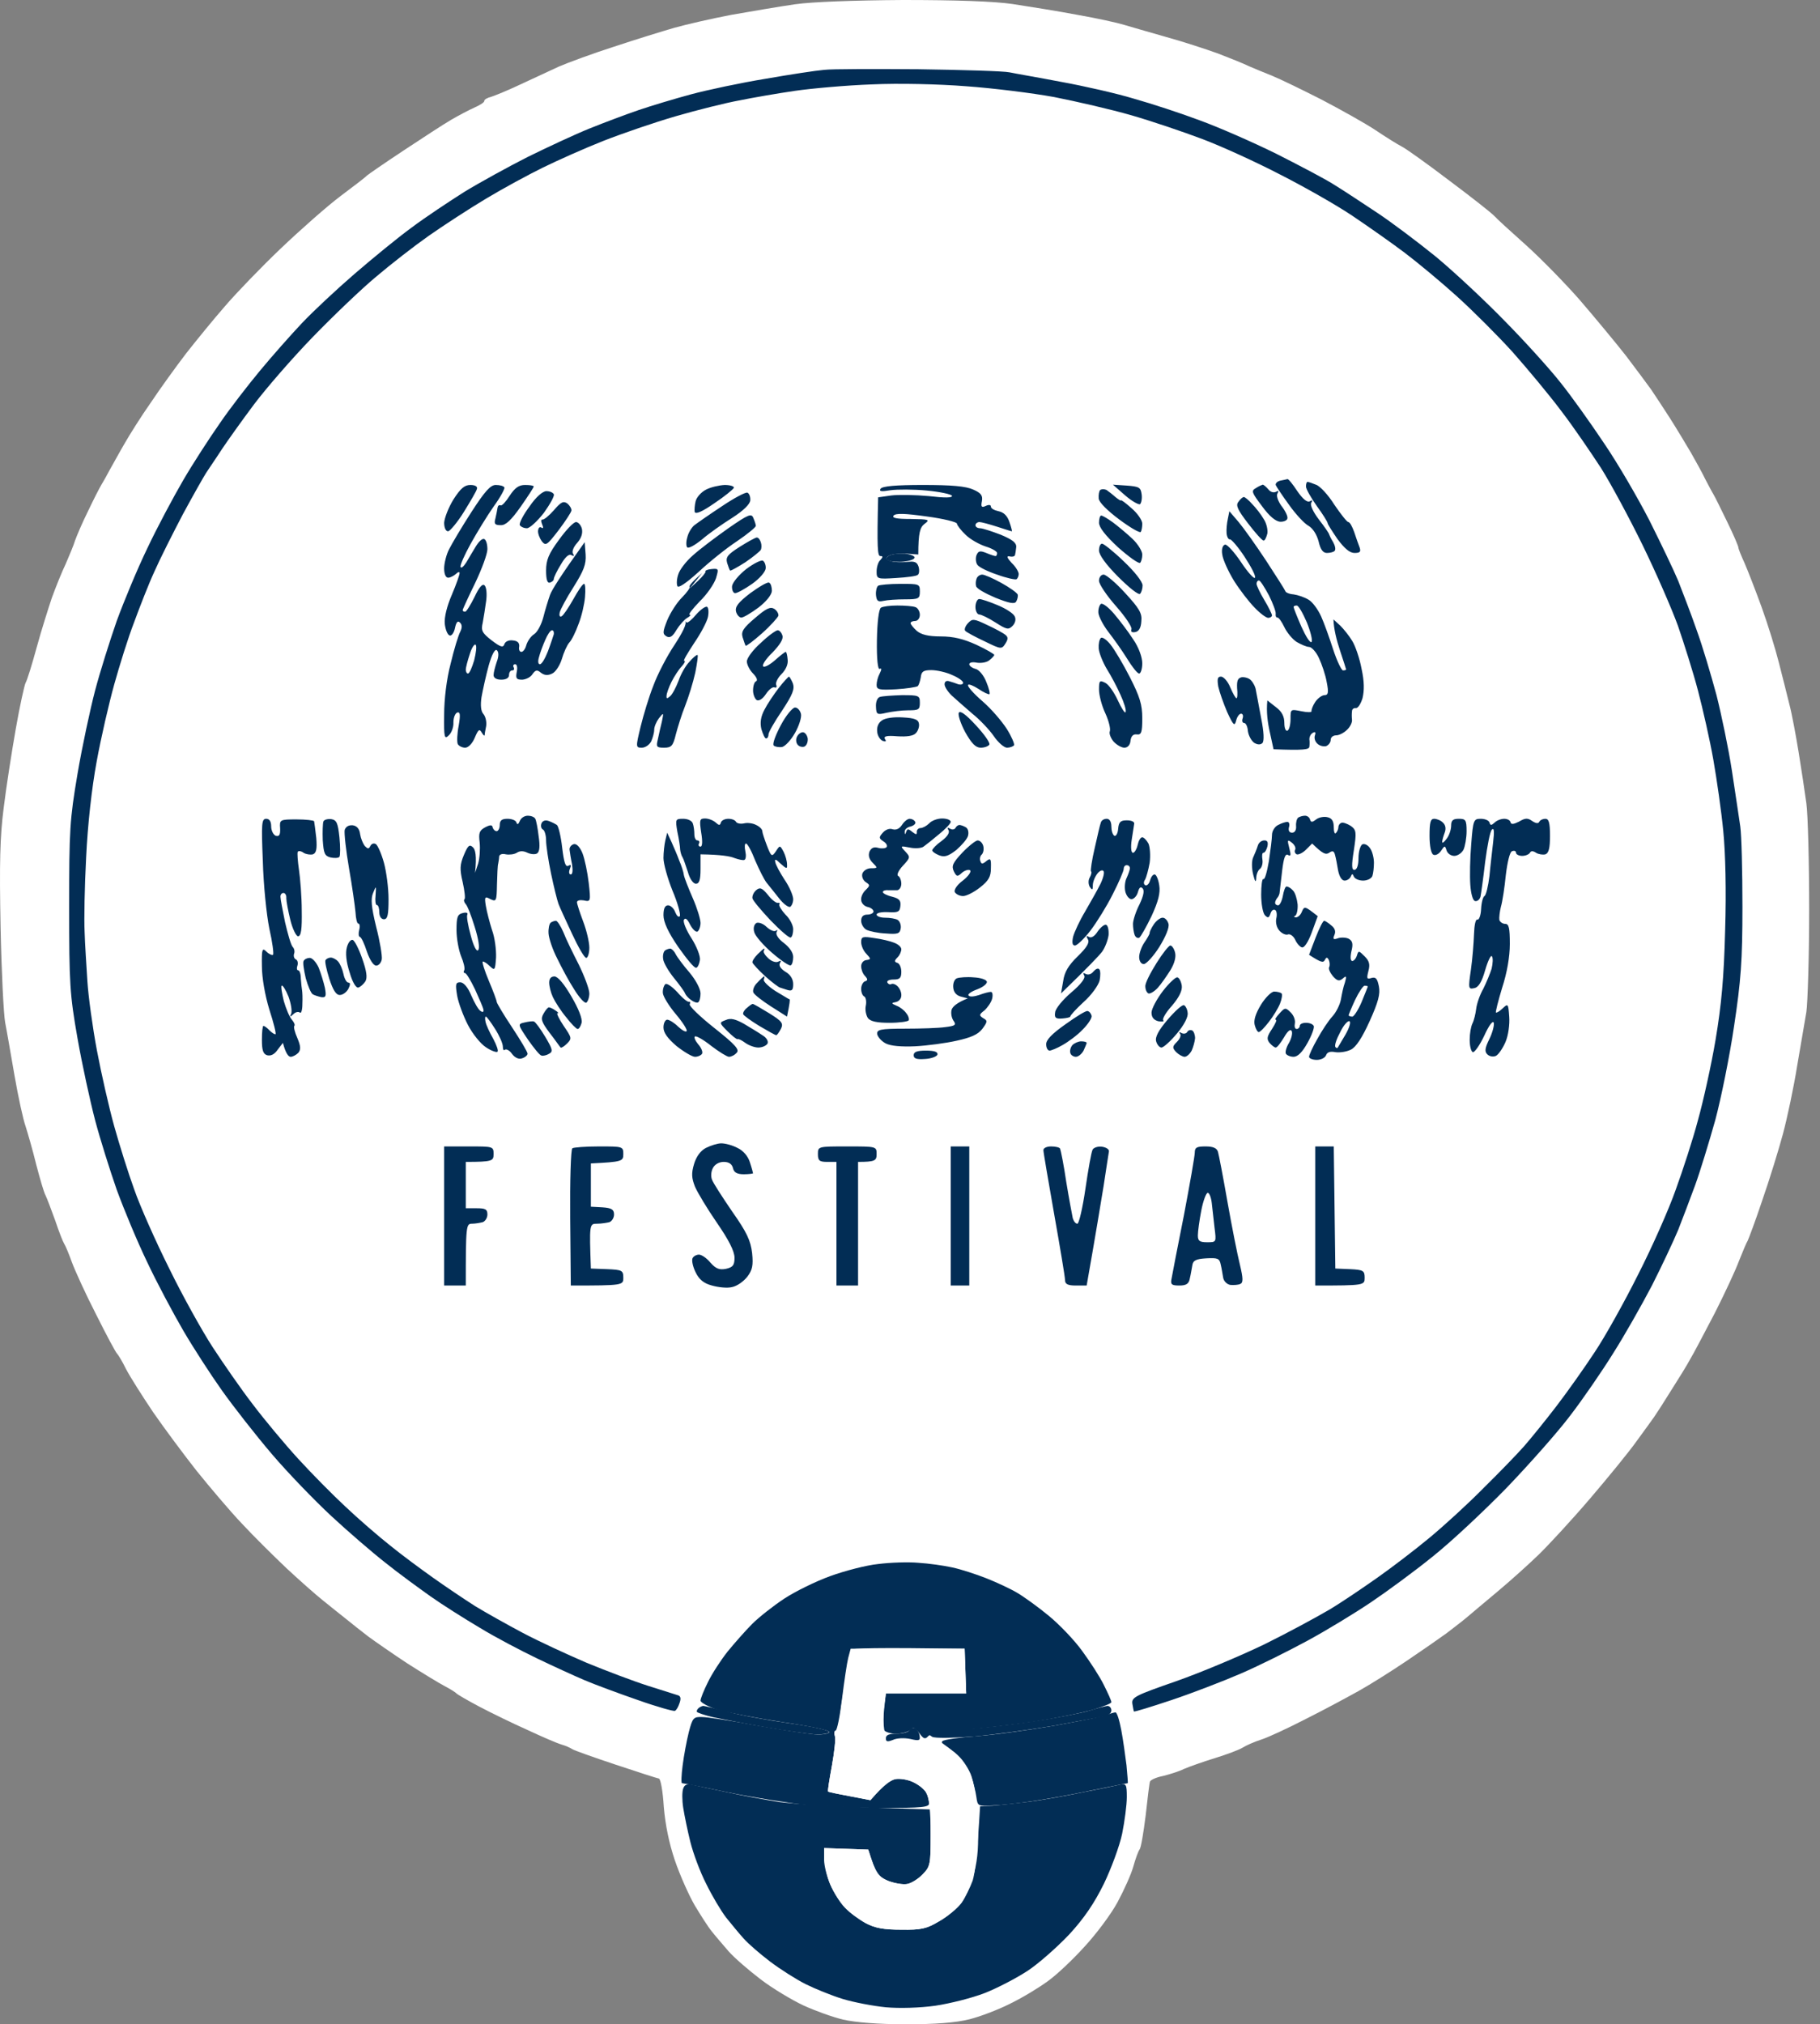
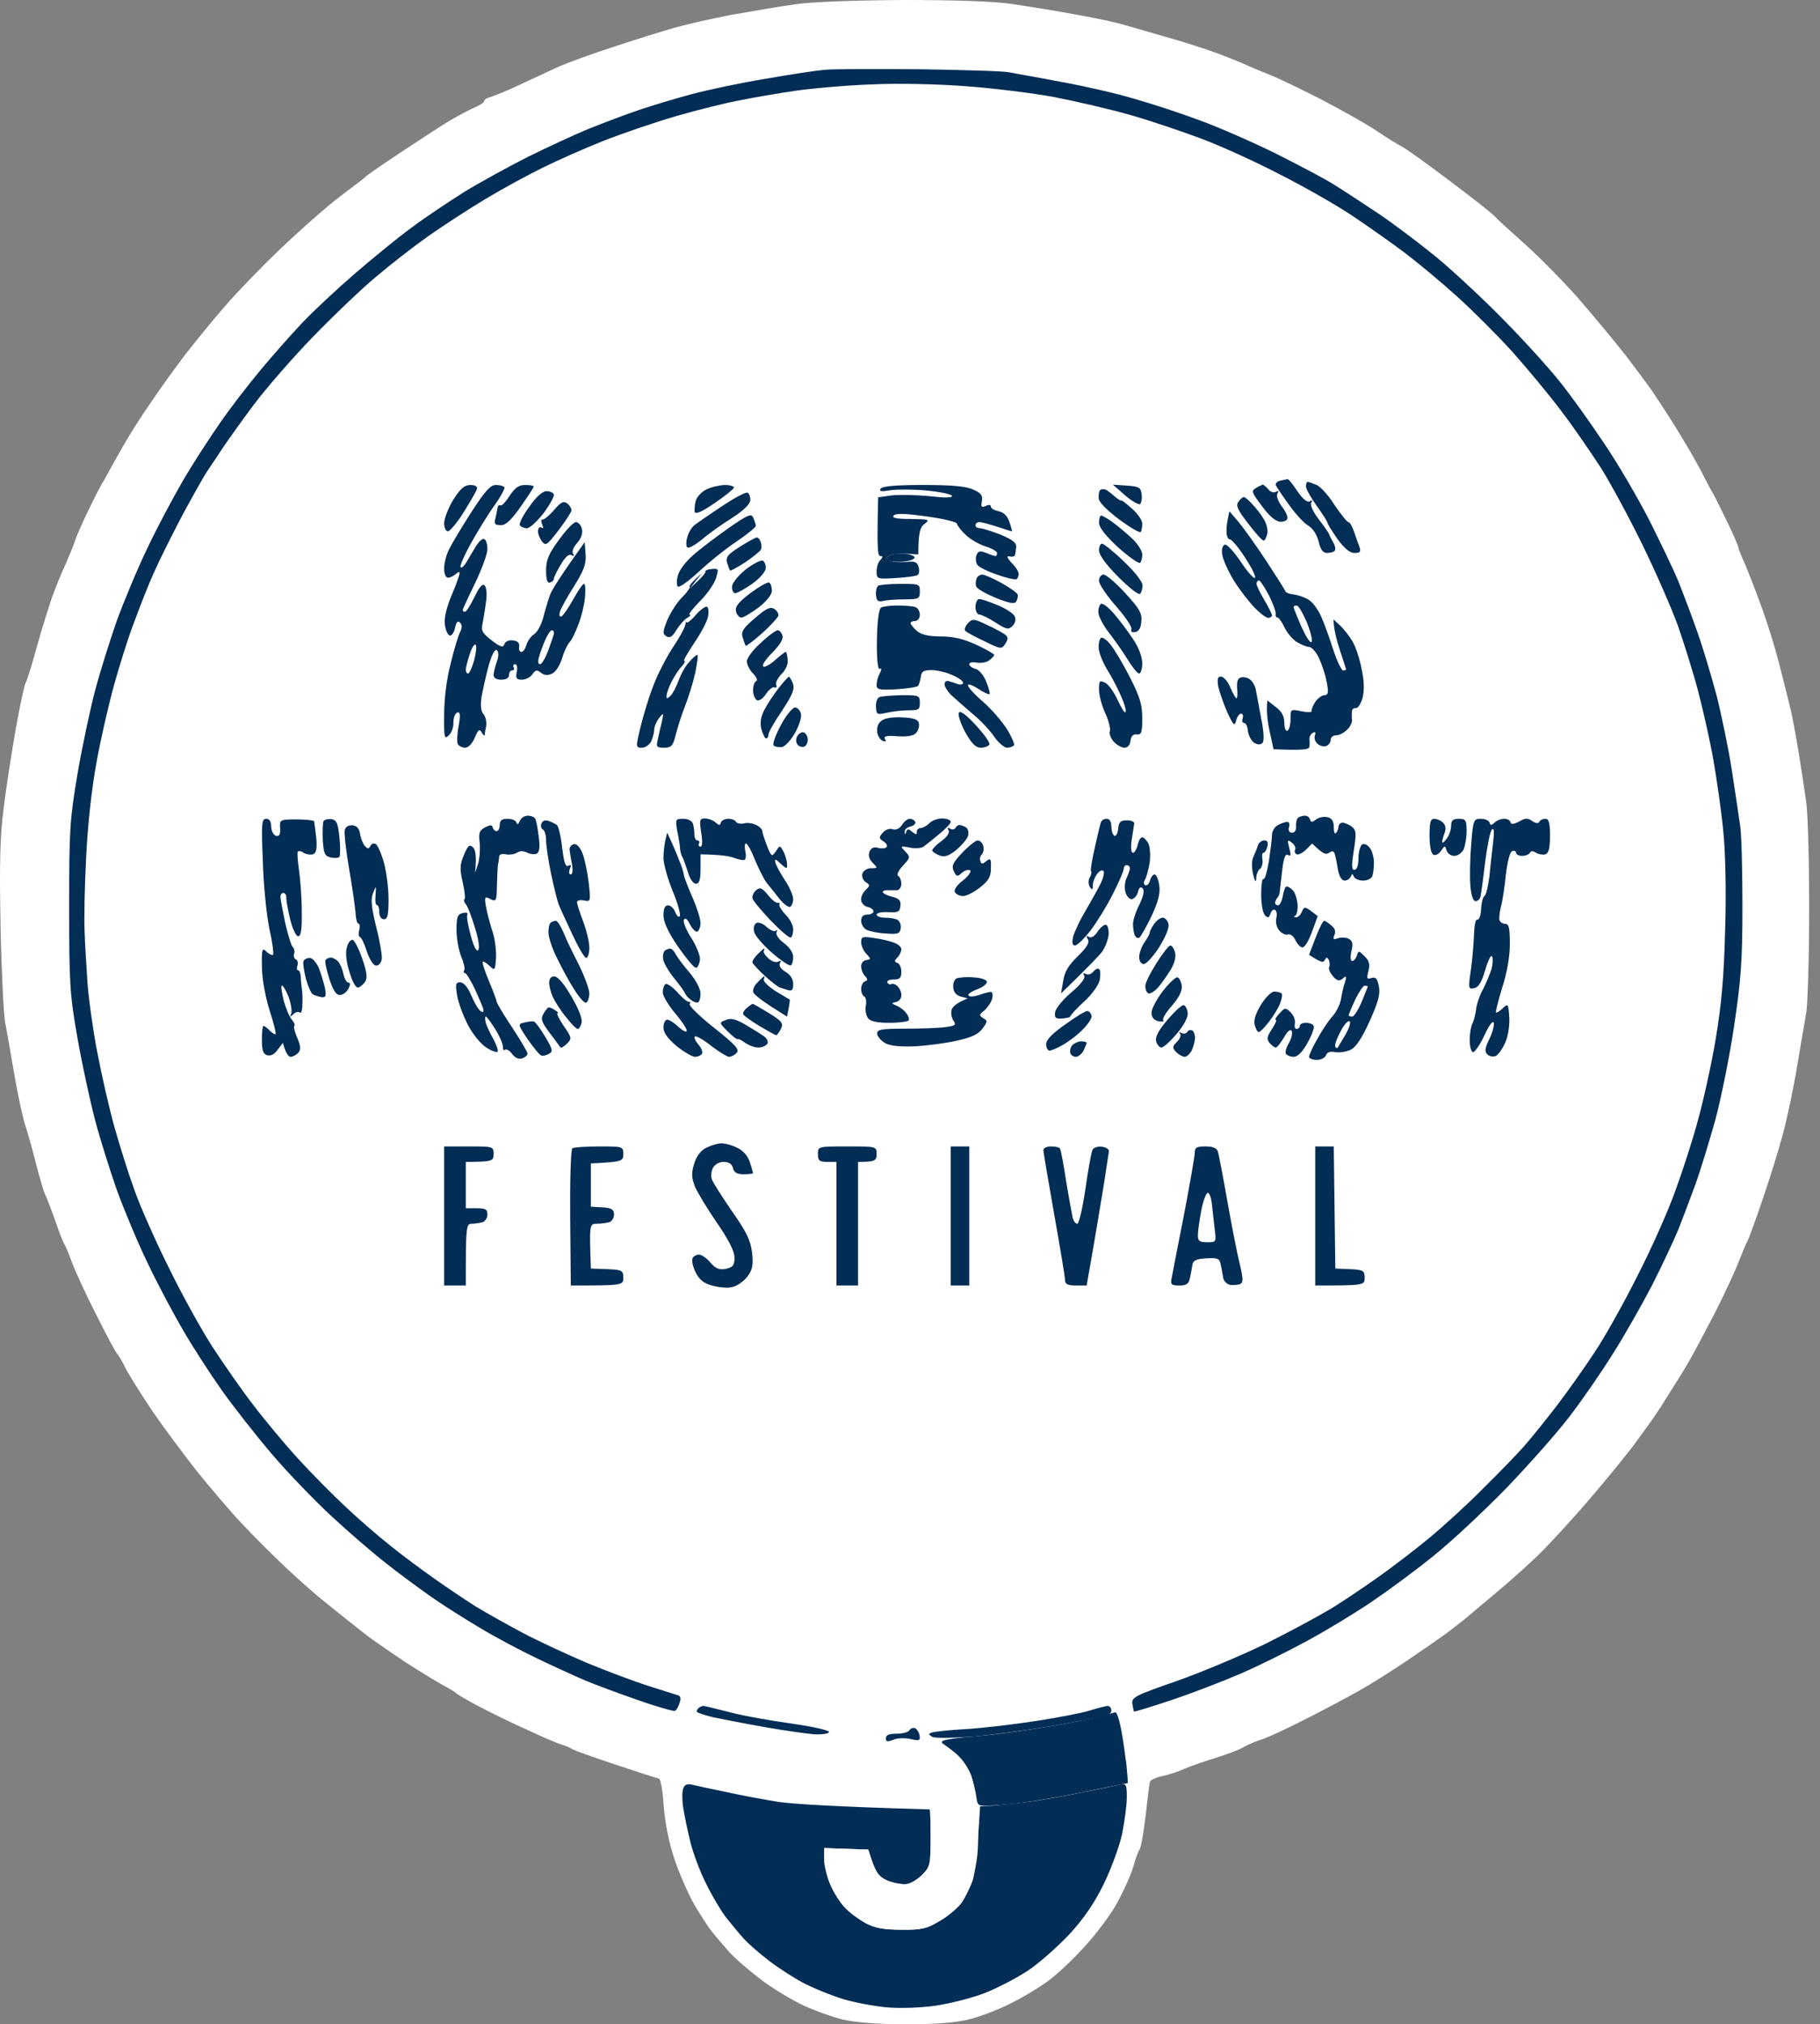
<svg xmlns="http://www.w3.org/2000/svg" width="107" height="119" viewBox="0 0 107 119" fill="none">
  <rect x="0" y="0" width="107" height="119" fill="#808080" stroke="none" />
  <path d="M59.527 0.236C58.401 0.073 56.168 0 53.08 0C50.229 0.018 47.705 0.109 46.724 0.254C45.834 0.382 44.145 0.672 43.001 0.872C41.857 1.09 40.35 1.435 39.642 1.635C38.952 1.835 37.353 2.326 36.1 2.744C34.847 3.144 33.376 3.689 32.832 3.925C32.287 4.179 31.27 4.652 30.561 4.979C29.872 5.306 29.109 5.615 28.891 5.687C28.655 5.742 28.473 5.851 28.473 5.924C28.491 6.015 28.219 6.178 27.892 6.323C27.565 6.469 26.948 6.796 26.512 7.05C26.076 7.305 24.823 8.122 23.697 8.867C22.571 9.612 21.627 10.267 21.572 10.321C21.518 10.394 20.828 10.921 20.029 11.52C19.23 12.12 17.649 13.519 16.505 14.609C15.361 15.7 13.89 17.226 13.237 17.989C12.583 18.734 11.548 20.006 10.948 20.769C10.349 21.55 9.405 22.859 8.86 23.676C8.297 24.476 7.625 25.548 7.334 26.057C7.044 26.547 6.663 27.256 6.463 27.601C6.281 27.947 6.045 28.364 5.954 28.51C5.863 28.655 5.5 29.364 5.173 30.054C4.828 30.745 4.501 31.526 4.411 31.781C4.338 32.035 4.084 32.635 3.866 33.143C3.63 33.634 3.267 34.542 3.049 35.142C2.849 35.742 2.431 37.05 2.159 38.05C1.886 39.049 1.596 39.994 1.505 40.139C1.432 40.285 1.16 41.52 0.924 42.865C0.688 44.209 0.361 46.299 0.216 47.498C-0.002 49.188 -0.039 50.751 0.034 54.494C0.088 57.147 0.216 59.673 0.306 60.127C0.397 60.581 0.633 61.962 0.851 63.216C1.069 64.47 1.36 65.814 1.505 66.214C1.632 66.614 1.923 67.613 2.122 68.431C2.34 69.267 2.576 70.084 2.667 70.248C2.758 70.43 3.012 71.102 3.248 71.756C3.466 72.41 3.702 73.01 3.775 73.119C3.848 73.228 4.047 73.7 4.229 74.209C4.411 74.7 5.046 76.099 5.664 77.298C6.263 78.498 6.808 79.515 6.88 79.57C6.935 79.624 7.189 80.024 7.407 80.478C7.643 80.932 8.37 82.077 9.005 83.022C9.659 83.967 10.821 85.529 11.566 86.474C12.329 87.419 13.509 88.818 14.217 89.563C14.907 90.308 16.106 91.49 16.851 92.198C17.613 92.907 18.576 93.761 19.012 94.106C19.447 94.451 20.047 94.942 20.374 95.196C20.682 95.451 21.263 95.905 21.663 96.214C22.062 96.505 23.079 97.213 23.933 97.777C24.787 98.322 25.767 98.921 26.112 99.103C26.457 99.285 26.784 99.485 26.839 99.557C26.893 99.612 27.511 99.975 28.201 100.339C28.891 100.702 30.162 101.32 31.016 101.701C31.869 102.101 32.759 102.483 33.013 102.556C33.267 102.628 33.54 102.755 33.649 102.828C33.758 102.901 34.884 103.301 36.191 103.737C37.499 104.173 38.625 104.536 38.734 104.554C38.843 104.572 38.97 105.317 39.024 106.208C39.115 107.28 39.333 108.352 39.678 109.37C39.969 110.224 40.495 111.405 40.84 112.004C41.203 112.604 41.639 113.294 41.839 113.531C42.021 113.767 42.475 114.294 42.82 114.694C43.165 115.093 44.036 115.838 44.727 116.365C45.417 116.892 46.543 117.565 47.233 117.892C47.905 118.2 48.958 118.582 49.575 118.727C50.302 118.891 51.646 119 53.262 119C55.005 119 56.168 118.909 56.985 118.709C57.639 118.546 58.728 118.128 59.437 117.764C60.145 117.419 61.125 116.82 61.616 116.456C62.124 116.093 63.087 115.184 63.759 114.439C64.449 113.694 65.32 112.531 65.702 111.823C66.083 111.114 66.501 110.187 66.628 109.733C66.755 109.279 66.919 108.824 66.991 108.734C67.082 108.643 67.227 107.734 67.354 106.735C67.463 105.735 67.572 104.827 67.609 104.736C67.627 104.645 67.972 104.482 68.353 104.409C68.735 104.318 69.316 104.136 69.606 103.991C69.897 103.864 70.714 103.573 71.422 103.355C72.131 103.137 72.857 102.864 73.057 102.737C73.257 102.61 73.747 102.392 74.146 102.265C74.546 102.138 75.726 101.592 76.78 101.047C77.833 100.52 79.213 99.775 79.867 99.412C80.521 99.049 81.792 98.249 82.682 97.649C83.572 97.05 84.643 96.305 85.043 96.014C85.442 95.705 85.969 95.305 86.205 95.106C86.441 94.906 87.258 94.215 88.021 93.579C88.784 92.943 89.873 91.962 90.454 91.399C91.035 90.835 92.397 89.364 93.469 88.11C94.54 86.856 95.775 85.348 96.211 84.73C96.665 84.112 97.137 83.458 97.264 83.276C97.392 83.095 97.846 82.386 98.263 81.714C98.681 81.06 99.189 80.242 99.371 79.897C99.56 79.587 100.139 78.482 100.708 77.394L100.806 77.207C101.387 76.063 102.041 74.663 102.24 74.118C102.458 73.573 102.676 73.046 102.749 72.937C102.803 72.828 103.203 71.774 103.602 70.575C104.02 69.376 104.565 67.613 104.819 66.668C105.073 65.724 105.455 63.925 105.655 62.671C105.873 61.417 106.109 60 106.199 59.491C106.272 59 106.363 56.293 106.363 53.495C106.363 50.696 106.29 47.88 106.199 47.226C106.109 46.572 105.909 45.227 105.745 44.227C105.582 43.228 105.346 41.956 105.201 41.411C105.073 40.866 104.783 39.758 104.583 38.958C104.383 38.158 103.929 36.687 103.566 35.687C103.203 34.688 102.749 33.525 102.567 33.107C102.368 32.671 102.204 32.271 102.204 32.199C102.204 32.108 101.914 31.435 101.55 30.69C101.187 29.945 100.824 29.2 100.733 29.055C100.642 28.91 100.424 28.492 100.243 28.146C100.079 27.801 99.698 27.111 99.407 26.602C99.117 26.111 98.572 25.203 98.191 24.603C97.809 24.004 97.301 23.241 97.083 22.914L97.083 22.913C96.847 22.586 96.175 21.678 95.594 20.915C94.995 20.151 93.76 18.661 92.852 17.607C91.925 16.553 90.491 15.1 89.655 14.355C88.82 13.61 88.003 12.865 87.857 12.701C87.712 12.538 86.514 11.593 85.224 10.63C83.935 9.649 82.664 8.74 82.409 8.613C82.155 8.486 81.465 8.05 80.866 7.65C80.266 7.25 78.832 6.451 77.688 5.851C76.543 5.27 75.236 4.634 74.782 4.452C74.328 4.27 73.71 4.016 73.42 3.889C73.129 3.743 72.312 3.416 71.604 3.144C70.896 2.889 69.516 2.435 68.517 2.162C67.518 1.872 66.41 1.563 66.065 1.454C65.72 1.345 64.485 1.072 63.341 0.872C62.197 0.654 60.472 0.382 59.527 0.236Z" fill="white" />
  <path d="M53.77 32.78C53.789 32.689 53.516 32.58 53.171 32.544C52.826 32.526 52.408 32.58 52.263 32.671C52.027 32.834 52.027 32.871 52.263 32.962C52.408 33.016 52.808 33.053 53.135 33.016C53.462 32.98 53.752 32.889 53.77 32.78Z" fill="#022D55" />
-   <path d="M55.114 61.998C55.151 61.835 54.933 61.762 54.442 61.762C53.916 61.762 53.716 61.835 53.716 62.035C53.716 62.235 53.898 62.289 54.388 62.253C54.751 62.235 55.078 62.108 55.114 61.998Z" fill="#022D55" />
-   <path d="M55.986 92.144C55.496 92.035 54.588 91.907 53.988 91.871C53.389 91.817 52.336 91.853 51.627 91.944C50.919 92.016 49.666 92.344 48.813 92.653C47.959 92.961 46.742 93.561 46.107 93.979C45.471 94.397 44.618 95.069 44.218 95.469C43.819 95.869 43.165 96.614 42.765 97.104C42.366 97.613 41.857 98.394 41.621 98.885C41.385 99.358 41.185 99.848 41.185 99.975C41.185 100.084 41.639 100.339 42.221 100.52C42.802 100.684 44.527 101.011 46.052 101.247C47.65 101.483 48.794 101.72 48.758 101.829C48.722 101.92 48.322 101.992 47.886 101.956C47.451 101.92 45.907 101.683 44.454 101.429C43.001 101.156 41.585 100.938 41.276 100.938C40.768 100.92 40.713 100.993 40.495 101.829C40.368 102.337 40.205 103.21 40.132 103.791C40.059 104.354 40.041 104.827 40.096 104.827C40.15 104.827 41.367 105.063 42.82 105.372C44.273 105.663 46.307 105.99 47.36 106.099C48.413 106.19 50.465 106.281 51.936 106.281C54.206 106.281 54.624 106.244 54.624 106.008C54.624 105.863 54.551 105.572 54.442 105.372C54.333 105.172 53.988 104.9 53.661 104.754C53.353 104.609 52.881 104.536 52.626 104.591C52.372 104.645 51.954 104.936 51.664 105.263L51.173 105.826C49.267 105.463 48.704 105.354 48.686 105.317C48.649 105.299 48.758 104.627 48.904 103.827C49.049 103.028 49.14 102.228 49.085 102.065C49.031 101.883 49.049 101.738 49.121 101.738C49.212 101.738 49.376 100.902 49.503 99.884C49.63 98.849 49.793 97.758 49.866 97.468L50.011 96.923H56.712L56.803 99.557H52.081C51.9 101.029 51.9 101.574 51.973 101.702C52.027 101.811 52.354 101.92 52.681 101.92C53.008 101.92 53.389 101.811 53.516 101.702C53.698 101.502 53.789 101.556 54.043 101.883C54.297 102.228 54.388 102.265 54.569 102.065C54.697 101.92 55.459 101.774 56.658 101.702C57.675 101.611 59.545 101.393 60.798 101.211C62.052 101.011 63.577 100.702 64.213 100.52C64.83 100.339 65.339 100.139 65.339 100.066C65.339 99.975 65.139 99.539 64.903 99.067C64.667 98.576 64.085 97.686 63.632 97.068C63.178 96.432 62.288 95.505 61.67 94.996C61.035 94.47 60.199 93.87 59.8 93.634C59.4 93.397 58.583 93.016 57.984 92.78C57.384 92.543 56.495 92.253 55.986 92.144Z" fill="#022D55" />
  <path d="M65.92 101.702C65.811 101.12 65.665 100.648 65.575 100.666C65.502 100.666 65.266 100.738 65.066 100.811C64.866 100.902 63.486 101.175 61.979 101.447C60.49 101.701 58.419 101.992 57.403 102.065C56.404 102.138 55.496 102.265 55.405 102.356C55.332 102.446 55.387 102.556 55.532 102.61C55.677 102.683 56.041 102.937 56.313 103.191C56.603 103.446 56.949 103.973 57.094 104.373C57.221 104.772 57.366 105.354 57.403 105.645C57.475 106.172 57.493 106.19 58.365 106.135C58.855 106.117 59.872 106.008 60.617 105.899C61.361 105.79 62.941 105.517 64.122 105.263L64.353 105.216C65.411 105.001 66.267 104.827 66.301 104.827C66.319 104.827 66.283 104.354 66.228 103.773C66.156 103.21 66.029 102.265 65.92 101.702Z" fill="#022D55" />
  <path d="M42.729 105.354C41.839 105.172 40.913 104.972 40.695 104.918C40.404 104.845 40.241 104.918 40.168 105.136C40.096 105.317 40.096 105.826 40.168 106.28C40.241 106.735 40.423 107.625 40.586 108.279C40.749 108.933 41.149 110.024 41.512 110.732C41.857 111.441 42.384 112.331 42.693 112.731C43.02 113.131 43.474 113.694 43.728 113.967C43.982 114.257 44.672 114.857 45.271 115.311C45.871 115.766 46.815 116.365 47.36 116.638C47.905 116.91 48.885 117.31 49.539 117.51C50.193 117.71 51.337 117.928 52.082 118.001C52.881 118.073 54.079 118.037 54.987 117.91C55.841 117.783 57.148 117.455 57.893 117.165C58.637 116.874 59.782 116.274 60.417 115.856C61.053 115.439 62.142 114.475 62.851 113.73C63.74 112.767 64.34 111.877 64.903 110.732C65.339 109.824 65.829 108.497 65.974 107.789C66.12 107.062 66.247 106.099 66.247 105.644C66.247 104.899 66.21 104.827 65.829 104.918C65.611 104.972 64.648 105.172 63.704 105.354C62.76 105.554 61.325 105.808 60.526 105.917C59.727 106.008 58.746 106.117 58.347 106.153L57.62 106.19C57.457 109.006 57.312 110.151 57.185 110.551C57.039 110.95 56.749 111.55 56.513 111.877C56.277 112.186 55.696 112.677 55.205 112.949C54.479 113.385 54.152 113.458 52.99 113.44C51.973 113.44 51.446 113.349 50.901 113.058C50.502 112.84 49.957 112.44 49.684 112.15C49.412 111.877 49.031 111.277 48.831 110.823C48.631 110.369 48.45 109.697 48.45 109.333V108.643L51.046 108.734C51.482 110.133 51.664 110.333 52.209 110.569C52.59 110.714 53.099 110.805 53.353 110.75C53.607 110.696 54.007 110.442 54.261 110.169C54.678 109.733 54.715 109.569 54.715 108.043V106.371C48.94 106.208 46.615 106.044 45.816 105.935C45.017 105.808 43.619 105.554 42.729 105.354Z" fill="#022D55" />
  <path d="M78.105 30.927C78.051 30.745 77.815 30.327 77.597 30C77.361 29.637 77.161 29.473 77.088 29.582C77.016 29.691 77.216 30.109 77.506 30.509C77.797 30.908 78.087 31.235 78.142 31.235C78.196 31.235 78.178 31.09 78.105 30.927Z" fill="white" />
  <path d="M53.988 30.327C53.934 30.236 53.607 30.145 53.262 30.145C52.935 30.145 52.608 30.236 52.536 30.327C52.481 30.436 52.772 30.509 53.262 30.509C53.752 30.509 54.043 30.436 53.988 30.327Z" fill="white" />
  <path d="M33.195 33.507C33.504 33.053 33.667 32.653 33.576 32.598C33.485 32.544 33.213 32.816 32.995 33.18C32.759 33.561 32.541 33.979 32.523 34.106C32.486 34.215 32.505 34.325 32.559 34.325C32.614 34.325 32.904 33.961 33.195 33.507Z" fill="white" />
  <path d="M41.004 34.252C41.385 33.87 41.567 33.598 41.44 33.525C41.312 33.471 40.949 33.707 40.622 34.034C40.277 34.379 40.078 34.688 40.187 34.761C40.295 34.815 40.659 34.579 41.004 34.252Z" fill="white" />
  <path d="M27.837 35.233C28.037 34.833 28.146 34.452 28.092 34.397C28.037 34.343 27.819 34.615 27.583 35.033C27.365 35.433 27.184 35.815 27.184 35.869C27.202 35.923 27.256 35.96 27.347 35.96C27.42 35.96 27.638 35.651 27.837 35.233Z" fill="white" />
  <path d="M78.305 37.141C78.341 36.996 78.305 36.868 78.214 36.868C78.124 36.868 78.051 36.923 78.051 37.014C78.051 37.087 78.214 37.65 78.414 38.286C78.614 38.904 78.85 39.412 78.959 39.412C79.068 39.412 79.104 39.303 79.068 39.194C79.031 39.067 78.904 38.613 78.795 38.195C78.686 37.759 78.523 37.413 78.414 37.413C78.305 37.413 78.269 37.286 78.305 37.141Z" fill="white" />
  <path d="M39.95 39.83C40.114 39.394 40.223 39.049 40.187 39.049C40.15 39.049 40.059 39.158 39.95 39.285C39.86 39.394 39.642 39.776 39.478 40.103C39.315 40.412 39.188 40.793 39.188 40.92C39.188 41.066 39.26 41.066 39.424 40.866C39.569 40.721 39.805 40.248 39.95 39.83Z" fill="white" />
  <path d="M65.938 40.939C65.756 40.466 65.448 39.957 65.266 39.794C64.994 39.576 64.957 39.558 65.084 39.776C65.175 39.921 65.248 40.085 65.248 40.139C65.266 40.194 65.448 40.648 65.665 41.139C65.883 41.647 66.101 41.993 66.156 41.92C66.21 41.829 66.101 41.393 65.938 40.939Z" fill="white" />
  <path d="M87.676 50.696C87.785 49.661 87.857 48.77 87.821 48.734C87.767 48.697 87.694 48.716 87.639 48.807C87.585 48.879 87.44 49.697 87.331 50.587C87.222 51.478 87.113 52.477 87.058 52.768C87.022 53.059 87.04 53.186 87.076 53.04C87.131 52.895 87.24 52.731 87.313 52.677C87.385 52.622 87.549 51.732 87.676 50.696Z" fill="white" />
  <path d="M16.814 52.822C16.814 52.641 16.741 52.495 16.651 52.495C16.56 52.495 16.487 52.55 16.487 52.641C16.487 52.713 16.578 53.277 16.669 53.913C16.778 54.53 16.923 55.039 17.032 55.039C17.123 55.039 17.214 54.93 17.214 54.821C17.214 54.694 17.123 54.258 17.014 53.858C16.905 53.458 16.814 52.986 16.814 52.822Z" fill="white" />
  <path d="M28.11 55.857C28.219 55.748 28.146 55.239 27.965 54.603C27.783 54.003 27.583 53.622 27.511 53.749C27.438 53.858 27.511 54.421 27.674 55.003C27.837 55.639 28.019 55.966 28.11 55.857Z" fill="white" />
  <path d="M45.707 56.584C45.816 56.475 45.707 56.275 45.453 56.075C45.217 55.911 44.981 55.821 44.926 55.893C44.872 55.984 44.981 56.202 45.181 56.402C45.417 56.638 45.617 56.693 45.707 56.584Z" fill="white" />
  <path d="M87.73 56.82C87.803 56.529 87.785 56.275 87.712 56.22C87.621 56.184 87.422 56.638 87.258 57.22C87.076 57.819 86.949 58.364 86.949 58.455C86.949 58.528 87.095 58.292 87.276 57.946C87.476 57.601 87.676 57.092 87.73 56.82Z" fill="white" />
  <path d="M17.032 58.764C16.923 58.419 16.778 58.074 16.687 58.019C16.596 57.965 16.524 57.983 16.505 58.074C16.505 58.146 16.596 58.582 16.723 59.037C16.869 59.509 17.014 59.764 17.087 59.636C17.159 59.509 17.123 59.109 17.032 58.764Z" fill="white" />
  <path d="M56.803 99.557L56.712 96.923C51.446 96.85 50.084 96.886 50.048 96.995C50.011 97.086 49.83 97.977 49.666 98.958C49.503 99.939 49.358 100.957 49.358 101.247C49.358 101.52 49.267 101.738 49.176 101.738C49.067 101.738 49.031 101.883 49.085 102.065C49.14 102.228 49.049 103.028 48.904 103.827C48.758 104.627 48.649 105.299 48.686 105.317C48.704 105.354 49.267 105.463 49.939 105.59L51.173 105.826C51.954 104.936 52.372 104.645 52.626 104.591C52.881 104.536 53.353 104.609 53.661 104.754C53.988 104.9 54.37 105.19 54.479 105.427C54.624 105.663 54.715 106.571 54.715 107.771C54.715 109.588 54.697 109.733 54.261 110.169C54.007 110.442 53.607 110.696 53.353 110.751C53.099 110.805 52.59 110.714 52.209 110.569C51.664 110.333 51.482 110.133 51.301 109.515L51.046 108.734L48.45 108.643C48.45 109.697 48.631 110.369 48.831 110.823C49.031 111.277 49.412 111.877 49.684 112.15C49.957 112.44 50.502 112.84 50.901 113.058C51.446 113.349 51.973 113.44 52.99 113.44C54.152 113.458 54.479 113.385 55.205 112.949C55.696 112.677 56.277 112.186 56.513 111.877C56.767 111.55 57.094 110.751 57.275 110.096C57.493 109.206 57.548 108.443 57.475 107.007C57.421 105.735 57.275 104.827 57.057 104.3C56.858 103.864 56.458 103.301 56.168 103.064C55.877 102.828 55.514 102.556 55.387 102.465C55.278 102.356 55.042 102.319 54.896 102.374C54.751 102.428 54.624 102.41 54.624 102.337C54.624 102.247 54.261 102.192 53.807 102.192C53.353 102.192 52.99 102.228 52.99 102.283C52.99 102.337 52.79 102.374 52.554 102.374C52.191 102.374 52.082 102.265 51.991 101.738C51.936 101.393 51.918 100.757 51.973 100.339L52.082 99.557H56.803Z" fill="white" />
  <path fill-rule="evenodd" clip-rule="evenodd" d="M53.988 4.07C56.585 4.107 59.001 4.179 59.346 4.252C59.691 4.325 61.071 4.561 62.397 4.815C63.704 5.051 65.629 5.488 66.646 5.796C67.681 6.087 69.406 6.65 70.514 7.068C71.622 7.468 73.656 8.358 75.054 9.049C76.453 9.758 78.014 10.575 78.505 10.902C79.013 11.211 80.103 11.938 80.957 12.501C81.81 13.065 83.354 14.228 84.407 15.082C85.46 15.954 87.294 17.662 88.493 18.898C89.71 20.133 91.181 21.768 91.762 22.514C92.361 23.259 93.505 24.858 94.304 26.057C95.122 27.256 96.302 29.291 96.974 30.599C97.628 31.908 98.39 33.489 98.663 34.143C98.917 34.797 99.426 36.105 99.752 37.05C100.098 37.995 100.606 39.721 100.915 40.866C101.205 42.011 101.623 44.009 101.823 45.318C102.022 46.608 102.24 48.098 102.313 48.588C102.386 49.097 102.44 51.205 102.44 53.313C102.44 56.474 102.349 57.674 101.95 60.309C101.696 62.053 101.187 64.561 100.842 65.851C100.479 67.141 99.952 68.867 99.662 69.666C99.371 70.466 98.917 71.647 98.663 72.301C98.39 72.955 97.7 74.427 97.119 75.572C96.52 76.717 95.503 78.516 94.831 79.57C94.177 80.623 93.051 82.259 92.325 83.204C91.617 84.148 89.928 86.056 88.584 87.456C87.24 88.837 85.279 90.672 84.225 91.508C83.172 92.362 81.538 93.561 80.593 94.197C79.649 94.833 77.978 95.85 76.87 96.45C75.763 97.05 74.019 97.922 72.966 98.376C71.913 98.831 70.078 99.539 68.88 99.939C67.681 100.339 66.683 100.648 66.664 100.611C66.646 100.575 66.61 100.375 66.573 100.157C66.519 99.775 66.755 99.666 69.152 98.831C70.605 98.322 72.93 97.341 74.328 96.668C75.726 95.978 77.433 95.051 78.142 94.633C78.85 94.215 80.103 93.361 80.957 92.761C81.81 92.162 83.19 91.108 84.044 90.399C84.897 89.691 86.332 88.382 87.222 87.474C88.13 86.583 89.201 85.475 89.601 85.021C90 84.566 90.854 83.513 91.508 82.659C92.161 81.805 93.178 80.369 93.76 79.479C94.359 78.588 95.503 76.535 96.302 74.936C97.119 73.337 98.118 71.084 98.518 69.939C98.935 68.794 99.534 66.959 99.825 65.851C100.134 64.742 100.606 62.634 100.86 61.126C101.205 59.073 101.351 57.492 101.423 54.676C101.496 52.368 101.441 50.151 101.314 48.861C101.205 47.716 100.933 45.827 100.733 44.682C100.533 43.537 100.116 41.702 99.825 40.593C99.534 39.485 98.99 37.777 98.645 36.778C98.281 35.778 97.355 33.652 96.574 32.053C95.793 30.454 94.686 28.401 94.123 27.51C93.542 26.62 92.507 25.094 91.78 24.149C91.072 23.204 89.782 21.659 88.929 20.696C88.075 19.752 86.604 18.28 85.66 17.426C84.716 16.572 83.335 15.427 82.591 14.864C81.846 14.3 80.448 13.319 79.504 12.683C78.559 12.047 76.634 10.957 75.236 10.248C73.838 9.521 71.804 8.595 70.696 8.177C69.588 7.759 67.718 7.123 66.519 6.778C65.32 6.432 63.268 5.96 61.979 5.706C60.69 5.469 58.347 5.179 56.803 5.07C55.187 4.942 52.826 4.888 51.264 4.961C49.757 5.015 47.723 5.197 46.724 5.342C45.725 5.488 44.254 5.742 43.455 5.905C42.656 6.051 40.986 6.469 39.733 6.832C38.479 7.196 36.573 7.85 35.465 8.286C34.357 8.722 32.777 9.431 31.924 9.848C31.07 10.266 29.563 11.084 28.564 11.684C27.565 12.283 26.058 13.265 25.204 13.864C24.351 14.464 22.971 15.536 22.117 16.263C21.263 16.971 19.593 18.57 18.394 19.806C17.195 21.042 15.634 22.84 14.925 23.785C14.217 24.73 13.364 25.93 13.037 26.42C12.71 26.929 12.292 27.529 12.129 27.783C11.965 28.037 11.348 29.128 10.749 30.236C10.168 31.344 9.405 32.853 9.078 33.598C8.733 34.343 8.206 35.705 7.879 36.596C7.534 37.486 7.026 39.121 6.717 40.23C6.408 41.338 5.936 43.373 5.682 44.773C5.391 46.353 5.155 48.479 5.064 50.406C4.974 52.114 4.937 54.058 4.974 54.767C4.992 55.475 5.083 56.783 5.137 57.674C5.192 58.564 5.446 60.418 5.7 61.762C5.954 63.107 6.408 65.106 6.717 66.214C7.026 67.322 7.552 68.994 7.897 69.939C8.224 70.884 9.15 72.974 9.95 74.573C10.73 76.172 11.893 78.261 12.51 79.206C13.128 80.151 14.181 81.677 14.871 82.568C15.543 83.458 16.741 84.894 17.522 85.748C18.303 86.602 19.556 87.874 20.301 88.564C21.046 89.273 22.244 90.308 22.934 90.853C23.624 91.417 24.787 92.271 25.477 92.761C26.167 93.252 27.274 93.997 27.928 94.415C28.582 94.815 29.853 95.523 30.743 95.996C31.633 96.468 33.322 97.25 34.466 97.74C35.61 98.213 37.245 98.831 38.098 99.103C38.952 99.376 39.751 99.63 39.878 99.666C40.023 99.721 40.041 99.866 39.95 100.121C39.878 100.339 39.769 100.538 39.678 100.575C39.605 100.611 38.625 100.339 37.499 99.939C36.391 99.557 34.974 99.03 34.375 98.776C33.776 98.522 32.505 97.94 31.56 97.486C30.616 97.032 29.09 96.232 28.201 95.687C27.311 95.16 25.985 94.324 25.295 93.834C24.605 93.343 23.406 92.471 22.662 91.871C21.917 91.29 20.483 90.054 19.502 89.145C18.503 88.219 16.923 86.583 15.979 85.475C15.034 84.367 13.727 82.695 13.055 81.75C12.383 80.805 11.348 79.206 10.767 78.207C10.186 77.207 9.223 75.408 8.66 74.209C8.079 73.01 7.28 71.084 6.862 69.939C6.463 68.794 5.882 66.959 5.591 65.851C5.3 64.742 4.828 62.58 4.556 61.035C4.102 58.455 4.066 57.819 4.066 53.313C4.066 48.77 4.102 48.189 4.556 45.499C4.828 43.9 5.3 41.702 5.591 40.593C5.882 39.485 6.463 37.65 6.862 36.505C7.28 35.36 8.079 33.434 8.66 32.235C9.223 31.035 10.186 29.237 10.767 28.237C11.348 27.238 12.329 25.73 12.928 24.876C13.509 24.022 14.58 22.641 15.289 21.787C15.997 20.933 17.105 19.679 17.759 18.988C18.412 18.298 19.792 17.008 20.846 16.099C21.899 15.191 23.406 13.955 24.205 13.374C25.005 12.774 26.403 11.847 27.293 11.284C28.183 10.739 29.871 9.812 31.015 9.231C32.16 8.667 33.794 7.904 34.648 7.559C35.501 7.214 36.809 6.723 37.553 6.469C38.298 6.214 39.696 5.796 40.641 5.542C41.585 5.288 43.546 4.87 44.999 4.633C46.452 4.379 47.995 4.143 48.45 4.107C48.904 4.052 51.391 4.052 53.988 4.07ZM75.69 28.165C75.745 28.146 75.999 28.455 76.271 28.873C76.598 29.346 76.852 29.546 76.998 29.473C77.155 29.376 77.185 29.406 77.088 29.564C77.016 29.691 77.197 30.091 77.542 30.545C77.869 30.963 78.142 31.363 78.142 31.417C78.16 31.472 78.251 31.672 78.378 31.871C78.487 32.071 78.541 32.289 78.469 32.38C78.414 32.453 78.196 32.507 78.014 32.507C77.778 32.507 77.633 32.307 77.524 31.835C77.415 31.417 77.179 31.054 76.925 30.908C76.689 30.781 76.18 30.236 75.781 29.673C75.381 29.128 75.036 28.601 75 28.51C74.982 28.401 75.109 28.292 75.272 28.255C75.454 28.219 75.635 28.183 75.69 28.165ZM76.87 28.328C76.925 28.328 77.143 28.401 77.361 28.492C77.597 28.564 78.087 29.091 78.45 29.673C78.832 30.236 79.195 30.69 79.268 30.69C79.358 30.69 79.504 30.963 79.613 31.272C79.722 31.599 79.867 32.017 79.939 32.199C80.012 32.435 79.958 32.507 79.631 32.507C79.358 32.507 79.05 32.253 78.632 31.69C78.323 31.235 78.051 30.817 78.051 30.745C78.033 30.654 77.76 30.218 77.415 29.745C77.07 29.255 76.78 28.746 76.78 28.601C76.78 28.455 76.816 28.328 76.87 28.328ZM29.145 28.51C29.381 28.51 29.599 28.564 29.654 28.655C29.69 28.728 29.417 29.237 29.018 29.782C28.637 30.327 28.037 31.308 27.674 31.962C27.311 32.616 27.038 33.234 27.075 33.325C27.111 33.434 27.256 33.307 27.42 33.053C27.565 32.798 27.819 32.38 27.983 32.108C28.164 31.817 28.364 31.635 28.473 31.69C28.582 31.744 28.655 31.999 28.655 32.289C28.655 32.562 28.328 33.452 27.928 34.288C27.529 35.106 27.202 35.814 27.202 35.869C27.202 35.923 27.256 35.96 27.347 35.96C27.42 35.96 27.656 35.578 27.892 35.106C28.164 34.524 28.364 34.288 28.491 34.415C28.6 34.524 28.637 34.924 28.582 35.324C28.528 35.724 28.437 36.305 28.382 36.596C28.273 37.068 28.328 37.195 28.909 37.65C29.436 38.049 29.581 38.086 29.654 37.868C29.708 37.704 29.926 37.613 30.162 37.65C30.428 37.674 30.549 37.795 30.525 38.013C30.489 38.177 30.543 38.322 30.652 38.322C30.761 38.322 30.888 38.14 30.943 37.922C31.015 37.686 31.215 37.395 31.397 37.286C31.597 37.159 31.833 36.705 31.942 36.287C32.051 35.851 32.232 35.269 32.341 34.96C32.45 34.67 32.959 33.852 34.375 31.871L34.43 32.598C34.466 33.18 34.321 33.543 33.721 34.506C33.304 35.16 32.941 35.833 32.904 36.014C32.868 36.178 32.904 36.287 33.013 36.232C33.122 36.178 33.413 35.742 33.703 35.233C33.976 34.742 34.248 34.324 34.339 34.324C34.411 34.324 34.43 34.67 34.393 35.106C34.357 35.524 34.194 36.232 34.012 36.687C33.849 37.141 33.612 37.632 33.467 37.777C33.34 37.922 33.14 38.358 33.031 38.74C32.922 39.103 32.668 39.503 32.468 39.594C32.214 39.721 32.014 39.703 31.815 39.558C31.578 39.358 31.488 39.376 31.306 39.63C31.197 39.812 30.925 39.939 30.707 39.957C30.362 39.957 30.307 39.885 30.38 39.503C30.434 39.249 30.398 39.049 30.289 39.049C30.18 39.049 30.144 39.14 30.198 39.23C30.253 39.34 30.216 39.412 30.108 39.412C29.999 39.412 29.926 39.539 29.926 39.685C29.926 39.848 29.762 39.957 29.472 39.957C29.181 39.957 29.018 39.848 29.018 39.685C29.018 39.539 29.109 39.194 29.2 38.922C29.327 38.594 29.327 38.34 29.218 38.231C29.109 38.122 28.927 38.431 28.727 39.14C28.564 39.739 28.382 40.575 28.31 40.975C28.237 41.465 28.273 41.811 28.419 41.974C28.546 42.12 28.618 42.429 28.582 42.683C28.528 42.937 28.491 43.174 28.491 43.228C28.473 43.283 28.4 43.192 28.31 43.046C28.183 42.828 28.11 42.901 27.91 43.373C27.765 43.719 27.529 43.955 27.347 43.955C27.166 43.955 26.966 43.846 26.911 43.737C26.857 43.61 26.875 43.119 26.966 42.665C27.075 42.029 27.057 41.847 26.893 41.883C26.766 41.92 26.657 42.174 26.657 42.465C26.675 42.737 26.548 43.083 26.385 43.228C26.13 43.483 26.094 43.373 26.112 42.011C26.112 41.102 26.258 39.903 26.494 39.013C26.693 38.177 26.948 37.341 27.057 37.141C27.178 36.899 27.172 36.717 27.038 36.596C26.911 36.469 26.82 36.578 26.748 36.923C26.693 37.195 26.548 37.395 26.439 37.359C26.312 37.323 26.185 37.014 26.149 36.669C26.112 36.287 26.276 35.633 26.566 34.96C26.82 34.361 27.02 33.797 27.02 33.688C27.02 33.598 26.93 33.616 26.802 33.743C26.675 33.852 26.476 33.961 26.348 33.961C26.203 33.961 26.112 33.743 26.112 33.416C26.112 33.125 26.239 32.598 26.403 32.289C26.566 31.962 27.147 30.981 27.71 30.109C28.509 28.873 28.836 28.51 29.145 28.51ZM27.656 28.51C27.928 28.51 28.092 28.601 28.037 28.746C28.019 28.855 27.656 29.473 27.274 30.091C26.893 30.709 26.457 31.217 26.348 31.235C26.203 31.235 26.112 31.017 26.112 30.727C26.13 30.454 26.366 29.836 26.657 29.364C27.075 28.71 27.311 28.51 27.656 28.51ZM30.87 28.51C31.161 28.51 31.379 28.546 31.379 28.601C31.379 28.655 31.034 29.182 30.616 29.782C30.053 30.581 29.726 30.89 29.436 30.872C29.09 30.872 29.036 30.799 29.127 30.472C29.181 30.236 29.236 29.963 29.254 29.836C29.272 29.727 29.345 29.673 29.436 29.709C29.508 29.745 29.744 29.491 29.962 29.146C30.271 28.673 30.507 28.51 30.87 28.51ZM42.602 28.51C42.911 28.51 43.165 28.582 43.147 28.673C43.11 28.764 42.602 29.182 42.002 29.582C41.294 30.073 40.895 30.254 40.84 30.091C40.822 29.982 40.84 29.691 40.895 29.473C40.949 29.237 41.222 28.928 41.512 28.782C41.785 28.637 42.275 28.528 42.602 28.51ZM54.261 28.51C55.95 28.51 56.785 28.582 57.221 28.782C57.675 28.982 57.784 29.128 57.729 29.455C57.657 29.8 57.711 29.854 57.947 29.745C58.129 29.655 58.256 29.673 58.256 29.782C58.256 29.891 58.456 30 58.71 30.054C59.013 30.115 59.225 30.327 59.346 30.69C59.455 30.999 59.509 31.235 59.491 31.235C59.455 31.235 59.073 31.108 58.619 30.963C58.165 30.817 57.693 30.69 57.584 30.69C57.457 30.69 57.348 30.781 57.348 30.872C57.348 30.981 57.475 31.054 57.62 31.054C57.766 31.054 58.31 31.235 58.837 31.435C59.527 31.726 59.763 31.908 59.745 32.162C59.727 32.362 59.691 32.562 59.673 32.635C59.636 32.725 59.491 32.744 59.346 32.707C59.164 32.671 59.206 32.798 59.473 33.089C59.709 33.307 59.891 33.616 59.891 33.743C59.891 33.852 59.836 33.997 59.763 34.052C59.673 34.088 59.164 33.979 58.619 33.779C58.075 33.598 57.548 33.343 57.457 33.198C57.366 33.071 57.348 32.816 57.403 32.653C57.511 32.38 57.62 32.362 57.984 32.507C58.238 32.616 58.474 32.689 58.529 32.689C58.583 32.689 58.619 32.616 58.619 32.507C58.619 32.416 58.31 32.235 57.947 32.126C57.566 31.999 57.039 31.708 56.767 31.435C56.495 31.181 56.277 30.89 56.258 30.781C56.258 30.69 55.459 30.49 54.497 30.363C53.208 30.181 52.663 30.163 52.536 30.309C52.427 30.454 52.717 30.509 53.534 30.509C54.624 30.527 54.697 30.545 54.352 30.799C54.097 30.999 53.988 31.29 53.988 32.598L53.262 32.544C52.862 32.526 52.408 32.58 52.263 32.671C52.027 32.834 52.045 32.871 52.354 32.98C52.554 33.053 52.99 33.071 53.316 33.034C53.77 32.98 53.916 33.034 54.007 33.325C54.061 33.525 54.043 33.743 53.952 33.797C53.879 33.87 53.298 33.943 52.681 33.979C51.573 34.052 51.537 34.034 51.537 33.598C51.537 33.343 51.627 33.034 51.755 32.925C51.918 32.744 51.918 32.689 51.755 32.689C51.591 32.689 51.555 32.217 51.627 29.237L52.39 29.128C52.826 29.073 53.807 29.091 54.606 29.164C55.532 29.273 56.004 29.273 55.968 29.146C55.931 29.055 55.26 28.91 54.479 28.837C53.716 28.764 52.754 28.764 52.354 28.819C51.809 28.91 51.664 28.891 51.773 28.728C51.882 28.582 52.645 28.51 54.261 28.51ZM65.429 28.492L66.247 28.546C66.973 28.601 67.064 28.655 67.118 29.055C67.155 29.309 67.1 29.564 67.028 29.636C66.955 29.691 66.555 29.473 66.156 29.128L65.429 28.492ZM74.237 28.492C74.292 28.492 74.437 28.619 74.564 28.764C74.691 28.928 74.873 28.982 75.018 28.91C75.163 28.825 75.194 28.855 75.109 29C75.018 29.128 75.127 29.436 75.327 29.727C75.545 30 75.708 30.327 75.69 30.454C75.69 30.581 75.508 30.672 75.29 30.672C75.018 30.672 74.637 30.363 74.201 29.764C73.583 28.946 73.547 28.855 73.838 28.692C74.001 28.582 74.183 28.51 74.237 28.492ZM65.048 28.8C65.157 28.873 65.393 29.055 65.575 29.218C65.756 29.364 65.902 29.455 65.902 29.418C65.902 29.364 66.174 29.564 66.519 29.873C66.864 30.163 67.155 30.581 67.155 30.781C67.155 30.981 67.118 31.199 67.064 31.272C67.009 31.344 66.446 31.017 65.811 30.545C65.103 30.018 64.612 29.527 64.594 29.309C64.576 29.091 64.612 28.873 64.685 28.8C64.776 28.746 64.921 28.746 65.048 28.8ZM32.123 28.873C32.305 28.873 32.505 28.946 32.559 29.055C32.614 29.146 32.341 29.636 31.978 30.145C31.597 30.636 31.143 31.054 30.979 31.054C30.798 31.054 30.616 30.963 30.561 30.872C30.507 30.763 30.761 30.272 31.125 29.782C31.506 29.218 31.905 28.873 32.123 28.873ZM43.946 28.964C44.055 29.019 44.127 29.218 44.109 29.418C44.091 29.636 43.71 30.018 43.056 30.436C42.475 30.799 41.676 31.363 41.276 31.708C40.877 32.035 40.495 32.253 40.404 32.18C40.332 32.108 40.332 31.835 40.404 31.599C40.459 31.344 40.641 31.035 40.804 30.89C40.967 30.763 41.694 30.254 42.438 29.764C43.165 29.273 43.855 28.91 43.946 28.964ZM73.129 29.218C73.184 29.218 73.42 29.4 73.62 29.636C73.838 29.854 74.146 30.254 74.292 30.509C74.455 30.745 74.546 31.145 74.51 31.363C74.455 31.581 74.364 31.78 74.292 31.78C74.201 31.78 73.801 31.326 73.384 30.781C72.766 29.982 72.639 29.709 72.802 29.509C72.912 29.346 73.057 29.218 73.129 29.218ZM33.358 29.6C33.504 29.727 33.612 29.909 33.594 30.018C33.576 30.127 33.231 30.654 32.832 31.181C32.16 32.053 32.087 32.108 31.851 31.817C31.724 31.635 31.615 31.363 31.633 31.199C31.651 31.035 31.724 30.945 31.833 31.017C31.942 31.09 31.96 31.017 31.869 30.817C31.796 30.636 31.815 30.527 31.887 30.545C31.978 30.563 32.269 30.327 32.559 30C32.977 29.509 33.122 29.436 33.358 29.6ZM44.291 30.454C44.363 30.618 44.436 30.836 44.436 30.908C44.454 30.981 43.946 31.399 43.328 31.817C42.693 32.235 41.676 33.053 41.058 33.634C40.332 34.288 39.878 34.597 39.823 34.452C39.769 34.324 39.787 34.016 39.878 33.761C39.95 33.507 40.332 32.998 40.731 32.653C41.131 32.289 42.075 31.581 42.82 31.054C44 30.236 44.182 30.163 44.291 30.454ZM72.276 30.054L72.821 30.69C73.111 31.035 73.838 32.053 74.437 32.962C75.018 33.852 75.527 34.651 75.563 34.742C75.581 34.833 75.799 34.924 76.053 34.942C76.307 34.979 76.689 35.106 76.925 35.251C77.161 35.378 77.488 35.833 77.669 36.232C77.851 36.632 78.16 37.504 78.378 38.177C78.596 38.849 78.868 39.412 78.959 39.412C79.068 39.412 79.141 39.376 79.141 39.358C79.141 39.34 78.977 38.831 78.777 38.231C78.578 37.632 78.414 36.977 78.396 36.414L78.795 36.778C78.995 36.977 79.322 37.377 79.504 37.686C79.685 37.977 79.939 38.722 80.049 39.321C80.212 40.066 80.212 40.593 80.103 41.048C79.994 41.393 79.831 41.647 79.703 41.629C79.594 41.611 79.486 41.684 79.486 41.811C79.467 41.938 79.467 42.156 79.486 42.319C79.504 42.465 79.376 42.737 79.195 42.901C79.013 43.083 78.723 43.228 78.559 43.228C78.378 43.228 78.232 43.337 78.232 43.501C78.232 43.646 78.105 43.809 77.96 43.864C77.815 43.9 77.579 43.846 77.451 43.719C77.306 43.592 77.252 43.373 77.306 43.228C77.367 43.046 77.324 42.998 77.179 43.083C77.052 43.155 76.979 43.319 76.979 43.446C76.998 43.573 76.998 43.773 76.979 43.9C76.961 44.064 76.653 44.118 74.873 44.046L74.655 43.046C74.528 42.483 74.437 41.847 74.51 41.175L75.018 41.575C75.363 41.829 75.508 42.12 75.508 42.501C75.508 42.792 75.581 42.992 75.69 42.956C75.799 42.901 75.872 42.592 75.872 42.265C75.872 41.684 75.872 41.684 76.507 41.811C76.852 41.883 77.125 41.883 77.106 41.811C77.088 41.738 77.179 41.484 77.324 41.266C77.47 41.048 77.724 40.866 77.869 40.866C78.087 40.866 78.124 40.721 77.996 40.084C77.924 39.667 77.706 39.031 77.542 38.685C77.379 38.322 77.106 38.031 76.961 38.031C76.816 38.031 76.489 37.886 76.235 37.74C75.981 37.577 75.654 37.177 75.508 36.868C75.363 36.559 75.181 36.305 75.109 36.305C75.018 36.305 74.982 36.214 75 36.087C75.018 35.96 74.837 35.469 74.6 34.997C74.346 34.524 74.092 34.125 74.019 34.125C73.928 34.125 73.874 34.215 73.874 34.324C73.874 34.415 74.074 34.851 74.328 35.269C74.582 35.687 74.782 36.105 74.782 36.178C74.782 36.251 74.673 36.323 74.564 36.323C74.437 36.323 74.074 36.051 73.765 35.724C73.438 35.397 72.893 34.688 72.548 34.143C72.203 33.579 71.894 32.889 71.858 32.598C71.804 32.289 71.876 32.053 72.022 32.017C72.131 31.98 72.566 32.453 72.966 33.053C73.365 33.652 73.729 34.052 73.783 33.961C73.838 33.852 73.547 33.307 73.166 32.725C72.784 32.144 72.385 31.69 72.312 31.708C72.221 31.726 72.131 31.562 72.112 31.344C72.094 31.126 72.131 30.745 72.185 30.509L72.276 30.054ZM64.739 30.309C64.83 30.309 65.121 30.49 65.429 30.709C65.72 30.927 66.247 31.363 66.573 31.672C66.9 31.98 67.155 32.398 67.155 32.598C67.155 32.798 67.1 33.016 67.028 33.089C66.937 33.143 66.374 32.744 65.738 32.18C64.975 31.472 64.612 30.999 64.612 30.727C64.612 30.509 64.667 30.309 64.739 30.309ZM33.867 30.69C33.994 30.69 34.157 30.872 34.212 31.09C34.266 31.363 34.175 31.635 33.939 31.908C33.721 32.144 33.612 32.416 33.685 32.544C33.782 32.689 33.752 32.719 33.594 32.635C33.449 32.544 33.231 32.744 32.977 33.18C32.741 33.561 32.559 33.943 32.559 34.034C32.559 34.125 32.45 34.215 32.323 34.252C32.178 34.288 32.105 34.07 32.105 33.543C32.105 32.925 32.25 32.562 32.868 31.726C33.286 31.145 33.721 30.69 33.867 30.69ZM44.49 31.599C44.581 31.599 44.672 31.708 44.727 31.871C44.781 32.017 44.781 32.217 44.727 32.326C44.672 32.416 44.273 32.744 43.819 33.053C43.365 33.343 42.965 33.561 42.929 33.543C42.892 33.525 42.82 33.307 42.747 33.089C42.656 32.744 42.783 32.598 43.492 32.144C43.982 31.835 44.418 31.599 44.49 31.599ZM64.794 31.962C64.885 31.962 65.466 32.416 66.065 32.998C66.701 33.598 67.173 34.197 67.173 34.415C67.173 34.615 67.1 34.833 67.028 34.906C66.937 34.997 66.374 34.542 65.738 33.907C65.012 33.18 64.612 32.616 64.612 32.362C64.612 32.144 64.685 31.962 64.794 31.962ZM44.854 32.962C44.944 33.016 45.035 33.216 45.017 33.416C44.999 33.616 44.654 34.016 44.218 34.324C43.8 34.615 43.346 34.87 43.219 34.87C43.11 34.87 43.02 34.688 43.038 34.452C43.074 34.234 43.437 33.797 43.873 33.452C44.309 33.125 44.745 32.907 44.854 32.962ZM41.839 33.452C42.257 33.416 42.257 33.434 42.093 33.997C41.984 34.324 41.567 34.942 41.131 35.36C40.713 35.796 40.441 36.142 40.55 36.142C40.641 36.142 40.586 36.214 40.404 36.323C40.241 36.414 39.95 36.741 39.769 37.032C39.551 37.413 39.388 37.523 39.188 37.413C38.952 37.268 38.952 37.159 39.224 36.469C39.406 36.032 39.787 35.433 40.078 35.142C40.386 34.833 40.586 34.542 40.55 34.506C40.495 34.452 40.641 34.252 41.276 33.688L40.55 34.597L41.04 34.143C41.312 33.888 41.512 33.634 41.476 33.598C41.44 33.543 41.603 33.47 41.839 33.452ZM57.748 33.779C57.875 33.779 58.383 33.997 58.873 34.27C59.364 34.542 59.8 34.851 59.836 34.96C59.854 35.051 59.818 35.233 59.745 35.36C59.654 35.524 59.346 35.469 58.529 35.142C57.929 34.888 57.403 34.597 57.384 34.452C57.348 34.324 57.366 34.125 57.421 33.997C57.475 33.87 57.62 33.779 57.748 33.779ZM64.885 33.779C65.03 33.779 65.611 34.27 66.156 34.87C66.973 35.76 67.155 36.051 67.1 36.523C67.082 36.905 66.955 37.123 66.737 37.159C66.555 37.195 66.465 37.141 66.519 36.995C66.573 36.868 66.156 36.251 65.611 35.633C65.066 35.015 64.612 34.343 64.612 34.143C64.612 33.925 64.739 33.779 64.885 33.779ZM45.217 34.252C45.326 34.306 45.38 34.524 45.38 34.742C45.362 34.979 45.035 35.378 44.581 35.724C44.164 36.032 43.71 36.305 43.583 36.305C43.474 36.305 43.328 36.16 43.274 35.96C43.201 35.669 43.401 35.415 44.109 34.87C44.636 34.488 45.126 34.197 45.217 34.252ZM52.935 34.324C54.043 34.324 54.079 34.324 54.079 34.779C54.079 35.197 54.007 35.233 53.208 35.233C52.735 35.233 52.172 35.269 51.936 35.324C51.609 35.397 51.537 35.324 51.5 34.979C51.482 34.742 51.537 34.506 51.627 34.434C51.718 34.379 52.3 34.324 52.935 34.324ZM57.566 35.215C57.693 35.215 58.183 35.378 58.656 35.578C59.146 35.778 59.582 36.069 59.654 36.232C59.745 36.396 59.691 36.632 59.527 36.796C59.291 37.032 59.182 37.014 58.529 36.596C58.129 36.341 57.693 36.123 57.566 36.123C57.457 36.123 57.348 35.923 57.348 35.687C57.348 35.433 57.457 35.215 57.566 35.215ZM65.484 36.069C65.811 36.45 66.337 37.141 66.628 37.595C66.955 38.068 67.155 38.649 67.155 38.994C67.155 39.321 67.064 39.594 66.973 39.594C66.864 39.594 66.555 39.194 66.265 38.722C65.974 38.249 65.466 37.541 65.157 37.141C64.848 36.741 64.594 36.232 64.576 36.032C64.558 35.814 64.63 35.578 64.721 35.505C64.812 35.433 65.157 35.687 65.484 36.069ZM41.567 35.669C41.657 35.724 41.676 35.996 41.621 36.269C41.567 36.541 41.203 37.232 40.804 37.813C40.423 38.395 40.15 38.849 40.223 38.849C40.314 38.849 40.241 38.994 40.078 39.176C39.914 39.34 39.642 39.758 39.478 40.084C39.315 40.412 39.188 40.775 39.188 40.902C39.169 41.084 39.224 41.084 39.406 40.92C39.533 40.811 39.751 40.393 39.896 40.012C40.023 39.63 40.314 39.121 40.532 38.903C40.731 38.667 40.949 38.486 41.004 38.504C41.058 38.504 40.986 38.976 40.877 39.539C40.749 40.121 40.477 40.993 40.277 41.502C40.078 41.992 39.842 42.756 39.733 43.174C39.569 43.846 39.478 43.955 39.042 43.955C38.588 43.955 38.57 43.9 38.679 43.446C38.734 43.174 38.843 42.701 38.915 42.41C39.024 41.883 39.024 41.865 38.734 42.229C38.588 42.429 38.461 42.719 38.461 42.901C38.461 43.083 38.37 43.392 38.28 43.592C38.171 43.791 37.935 43.955 37.735 43.955C37.372 43.955 37.372 43.919 37.662 42.719C37.826 42.047 38.153 40.957 38.407 40.321C38.643 39.667 39.206 38.576 39.66 37.904C40.096 37.232 40.423 36.632 40.277 36.505L40.368 36.596C40.423 36.632 40.677 36.432 40.931 36.123C41.185 35.833 41.476 35.633 41.567 35.669ZM45.526 35.796C45.689 35.905 45.78 36.087 45.762 36.196C45.725 36.305 45.308 36.778 44.799 37.232C44.309 37.668 43.873 37.995 43.837 37.959C43.8 37.904 43.728 37.668 43.655 37.45C43.564 37.123 43.71 36.905 44.4 36.323C45.053 35.76 45.29 35.651 45.526 35.796ZM52.754 35.596C53.189 35.596 53.661 35.633 53.807 35.687C53.952 35.724 54.079 35.942 54.079 36.142C54.079 36.341 53.952 36.505 53.807 36.505C53.661 36.505 53.534 36.559 53.534 36.632C53.534 36.705 53.698 36.905 53.898 37.086C54.152 37.304 54.569 37.413 55.296 37.413C56.059 37.413 56.64 37.559 57.403 37.904C57.984 38.177 58.456 38.449 58.456 38.504C58.456 38.54 58.329 38.685 58.165 38.813C58.02 38.94 57.693 38.994 57.439 38.958C57.185 38.904 56.985 38.94 56.985 39.049C56.985 39.14 57.148 39.267 57.348 39.321C57.548 39.358 57.838 39.703 57.984 40.084C58.147 40.466 58.22 40.793 58.165 40.811C58.111 40.83 57.82 40.702 57.53 40.502C57.221 40.303 56.949 40.194 56.912 40.266C56.858 40.339 57.239 40.775 57.766 41.229C58.274 41.665 58.91 42.41 59.2 42.865C59.473 43.301 59.654 43.737 59.618 43.809C59.564 43.882 59.382 43.955 59.2 43.955C59.037 43.955 58.674 43.646 58.419 43.264C58.165 42.901 57.602 42.301 57.166 41.956C56.749 41.593 56.204 41.12 55.968 40.902C55.732 40.684 55.532 40.375 55.532 40.23C55.532 40.066 55.641 39.994 55.804 40.048C55.95 40.084 56.204 40.175 56.349 40.23C56.495 40.266 56.622 40.23 56.622 40.139C56.622 40.03 56.331 39.83 55.986 39.685C55.641 39.521 55.078 39.394 54.751 39.394C54.279 39.394 54.17 39.485 54.134 39.812C54.097 40.03 54.025 40.266 53.952 40.339C53.861 40.393 53.298 40.484 52.681 40.521C51.682 40.575 51.537 40.539 51.537 40.266C51.537 40.084 51.609 39.794 51.718 39.594C51.839 39.352 51.839 39.261 51.718 39.321C51.609 39.376 51.537 38.758 51.555 37.632C51.573 36.578 51.664 35.814 51.791 35.724C51.9 35.651 52.336 35.596 52.754 35.596ZM58.038 36.741C58.51 36.959 58.983 37.214 59.11 37.323C59.273 37.45 59.273 37.577 59.11 37.831C58.892 38.177 58.855 38.177 57.893 37.704C57.348 37.45 56.84 37.177 56.749 37.086C56.676 37.014 56.749 36.814 56.894 36.65C57.166 36.359 57.239 36.359 58.038 36.741ZM45.725 37.05C45.816 37.05 45.943 37.177 45.998 37.359C46.071 37.559 45.852 37.904 45.417 38.358C45.035 38.722 44.781 39.103 44.872 39.176C44.944 39.249 45.253 39.085 45.562 38.813C45.871 38.54 46.143 38.322 46.198 38.322C46.234 38.322 46.288 38.522 46.307 38.776C46.343 39.049 46.198 39.376 45.943 39.63C45.725 39.848 45.58 40.139 45.635 40.266C45.689 40.393 45.635 40.448 45.544 40.412C45.435 40.357 45.217 40.521 45.035 40.793C44.854 41.066 44.636 41.229 44.49 41.157C44.382 41.084 44.273 40.83 44.273 40.593C44.273 40.339 44.345 40.084 44.454 40.048C44.563 39.994 44.472 39.794 44.273 39.594C44.073 39.394 43.909 39.067 43.909 38.885C43.909 38.685 44.273 38.195 44.727 37.795C45.162 37.377 45.617 37.05 45.725 37.05ZM65.284 37.886C65.52 38.177 66.029 39.031 66.428 39.812C67.009 40.957 67.155 41.411 67.155 42.229C67.155 43.065 67.1 43.21 66.828 43.174C66.622 43.149 66.501 43.27 66.465 43.537C66.446 43.791 66.301 43.955 66.101 43.955C65.938 43.955 65.647 43.791 65.466 43.592C65.302 43.392 65.193 43.119 65.248 42.992C65.302 42.865 65.193 42.392 64.994 41.956C64.776 41.502 64.612 40.866 64.612 40.539C64.612 40.012 64.648 39.975 64.975 40.139C65.175 40.23 65.502 40.702 65.72 41.175C65.938 41.647 66.138 41.956 66.174 41.865C66.228 41.756 66.083 41.302 65.883 40.866C65.684 40.412 65.32 39.721 65.066 39.321C64.83 38.922 64.612 38.377 64.594 38.122C64.576 37.849 64.63 37.595 64.721 37.504C64.812 37.432 65.066 37.613 65.284 37.886ZM46.379 39.776C46.416 39.776 46.525 39.957 46.615 40.175C46.724 40.502 46.615 40.811 45.98 41.774C45.544 42.41 45.181 43.046 45.181 43.174C45.181 43.301 45.126 43.41 45.035 43.41C44.963 43.41 44.854 43.155 44.763 42.865C44.672 42.483 44.727 42.12 44.944 41.72C45.108 41.393 45.489 40.83 45.78 40.448C46.071 40.066 46.361 39.776 46.379 39.776ZM71.785 39.776C71.931 39.776 72.185 40.048 72.33 40.412C72.476 40.757 72.639 41.048 72.694 41.048C72.748 41.048 72.766 40.775 72.73 40.448C72.712 40.012 72.766 39.867 73.002 39.812C73.184 39.794 73.438 39.867 73.547 39.994C73.674 40.121 73.82 40.393 73.838 40.593C73.874 40.793 74.019 41.52 74.146 42.229C74.31 43.046 74.328 43.555 74.219 43.682C74.098 43.791 73.934 43.785 73.729 43.664C73.565 43.537 73.402 43.246 73.365 42.974C73.347 42.701 73.238 42.501 73.147 42.501C73.039 42.501 73.002 42.374 73.057 42.229C73.111 42.065 73.057 41.956 72.966 41.956C72.857 41.956 72.73 42.138 72.675 42.356C72.585 42.719 72.512 42.647 72.149 41.865C71.931 41.356 71.695 40.684 71.622 40.357C71.549 39.903 71.586 39.776 71.785 39.776ZM53.026 40.866C54.025 40.866 54.079 40.884 54.079 41.32C54.079 41.72 54.007 41.756 53.389 41.756C53.026 41.756 52.445 41.829 52.118 41.902C51.573 42.029 51.519 42.011 51.5 41.556C51.482 41.266 51.573 41.029 51.718 40.975C51.864 40.92 52.463 40.884 53.026 40.866ZM46.742 41.593C46.888 41.593 47.033 41.756 47.087 41.956C47.142 42.156 46.978 42.665 46.742 43.083C46.506 43.501 46.161 43.882 45.962 43.919C45.78 43.937 45.562 43.9 45.489 43.828C45.398 43.737 45.598 43.21 45.907 42.628C46.216 42.047 46.597 41.593 46.742 41.593ZM57.366 42.628C57.856 43.155 58.22 43.664 58.165 43.773C58.111 43.864 57.893 43.955 57.657 43.955C57.366 43.955 57.13 43.719 56.749 43.046C56.476 42.538 56.313 42.029 56.367 41.902C56.452 41.756 56.785 41.998 57.366 42.628ZM53.08 42.174C53.77 42.211 53.988 42.301 54.025 42.538C54.061 42.719 53.97 42.974 53.843 43.101C53.698 43.264 53.316 43.319 52.754 43.283C52.118 43.228 51.936 43.283 52.027 43.446C52.124 43.579 52.081 43.616 51.9 43.555C51.755 43.501 51.591 43.264 51.573 43.028C51.537 42.756 51.627 42.501 51.846 42.356C52.027 42.211 52.554 42.138 53.08 42.174ZM47.196 43.046C47.324 43.046 47.451 43.21 47.487 43.41C47.505 43.61 47.432 43.809 47.305 43.882C47.196 43.937 46.997 43.9 46.906 43.791C46.797 43.682 46.779 43.464 46.851 43.319C46.924 43.155 47.087 43.046 47.196 43.046ZM31.034 47.953C31.215 47.953 31.415 48.025 31.47 48.134C31.524 48.225 31.615 48.697 31.669 49.17C31.754 49.739 31.724 50.072 31.578 50.169C31.47 50.242 31.215 50.224 31.015 50.133C30.773 50.012 30.561 50.012 30.38 50.133C30.235 50.224 29.944 50.26 29.744 50.224C29.526 50.169 29.363 50.224 29.345 50.351C29.345 50.478 29.308 50.66 29.29 50.769C29.254 50.86 29.236 51.405 29.218 51.986C29.2 52.968 29.181 53.022 28.836 52.859C28.509 52.677 28.473 52.713 28.564 53.258C28.618 53.585 28.782 54.221 28.927 54.676C29.09 55.112 29.181 55.839 29.163 56.293C29.109 57.056 29.09 57.074 28.782 56.783C28.618 56.62 28.437 56.511 28.382 56.529C28.328 56.547 28.491 57.074 28.745 57.674C29 58.273 29.2 58.819 29.2 58.891C29.2 58.964 29.599 59.636 30.108 60.399C30.598 61.144 31.015 61.835 31.015 61.944C31.015 62.035 30.87 62.162 30.689 62.217C30.507 62.289 30.271 62.18 30.108 61.962C29.962 61.744 29.762 61.653 29.69 61.708C29.617 61.78 29.563 61.708 29.563 61.526C29.563 61.344 29.363 60.89 29.109 60.49C28.855 60.09 28.618 59.763 28.564 59.763C28.509 59.763 28.509 59.891 28.546 60.072C28.582 60.254 28.782 60.69 29 61.072C29.2 61.453 29.327 61.798 29.236 61.835C29.163 61.871 28.855 61.762 28.564 61.562C28.255 61.362 27.783 60.781 27.511 60.254C27.238 59.727 26.948 58.946 26.875 58.528C26.766 57.855 26.784 57.746 27.057 57.746C27.256 57.746 27.511 58.037 27.71 58.528C27.892 58.946 28.128 59.364 28.255 59.436C28.382 59.527 28.455 59.491 28.419 59.346C28.4 59.218 28.164 58.691 27.928 58.164C27.674 57.638 27.42 57.201 27.329 57.201C27.256 57.201 27.238 57.129 27.293 57.038C27.347 56.929 27.256 56.565 27.111 56.22C26.966 55.857 26.839 55.166 26.839 54.676C26.839 53.913 26.893 53.749 27.202 53.676C27.402 53.622 27.529 53.658 27.474 53.767C27.42 53.858 27.511 54.403 27.674 54.984C27.837 55.62 28.019 55.966 28.11 55.857C28.219 55.748 28.128 55.184 27.91 54.494C27.71 53.84 27.474 53.222 27.365 53.131C27.274 53.022 27.256 52.895 27.311 52.859C27.365 52.804 27.311 52.35 27.202 51.859C27.02 51.096 27.038 50.823 27.274 50.26C27.511 49.697 27.601 49.624 27.801 49.806C27.946 49.933 28.037 50.297 27.928 51.314L28.11 50.769C28.201 50.46 28.237 49.915 28.201 49.533C28.128 48.97 28.183 48.825 28.509 48.643C28.818 48.479 28.945 48.479 28.963 48.643C29 48.752 29.09 48.861 29.2 48.861C29.29 48.861 29.381 48.697 29.381 48.498C29.381 48.225 29.508 48.134 29.835 48.134C30.089 48.134 30.325 48.225 30.362 48.352C30.41 48.498 30.477 48.467 30.561 48.261C30.634 48.08 30.834 47.953 31.034 47.953ZM76.725 47.953C76.852 47.953 76.979 48.043 77.016 48.17C77.07 48.352 77.143 48.352 77.379 48.17C77.542 48.043 77.851 47.989 78.051 48.043C78.305 48.098 78.414 48.279 78.414 48.625C78.414 48.897 78.469 49.061 78.541 48.97C78.614 48.897 78.686 48.734 78.686 48.625C78.686 48.516 78.759 48.407 78.868 48.37C78.959 48.334 79.213 48.425 79.413 48.552C79.74 48.788 79.758 48.916 79.594 49.988C79.449 50.896 79.467 51.151 79.631 51.132C79.776 51.132 79.867 50.86 79.867 50.442C79.867 50.06 79.976 49.715 80.085 49.642C80.212 49.57 80.43 49.679 80.557 49.879C80.684 50.06 80.775 50.442 80.775 50.714C80.775 50.987 80.739 51.332 80.684 51.496C80.63 51.641 80.394 51.768 80.139 51.768C79.885 51.768 79.649 51.659 79.594 51.532C79.522 51.35 79.486 51.35 79.413 51.532C79.358 51.659 79.195 51.768 79.05 51.768C78.886 51.768 78.741 51.532 78.668 51.169C78.614 50.842 78.541 50.442 78.487 50.26C78.432 50.024 78.341 49.988 78.142 50.133C77.942 50.26 77.778 50.206 77.143 49.588L76.78 49.951C76.58 50.151 76.326 50.26 76.235 50.224C76.126 50.169 76.09 50.042 76.144 49.951C76.198 49.842 76.108 49.66 75.944 49.533C75.69 49.333 75.672 49.37 75.799 49.86C75.908 50.26 75.89 50.369 75.726 50.26C75.563 50.169 75.472 50.424 75.381 51.169C75.309 51.75 75.254 52.313 75.236 52.422C75.236 52.55 75.163 52.713 75.091 52.786C75.018 52.877 74.964 53.004 74.964 53.077C74.964 53.149 75.036 53.222 75.145 53.222C75.236 53.222 75.363 52.968 75.418 52.677C75.472 52.368 75.563 52.114 75.635 52.114C75.726 52.114 75.89 52.204 76.017 52.35C76.144 52.477 76.253 52.84 76.289 53.167C76.308 53.495 76.235 53.785 76.144 53.84C76.035 53.876 76.071 53.913 76.18 53.931C76.308 53.931 76.471 53.785 76.543 53.585C76.689 53.258 76.707 53.258 77.47 53.858L77.125 54.803C76.925 55.348 76.689 55.73 76.543 55.693C76.435 55.675 76.235 55.457 76.144 55.239C76.035 55.021 75.853 54.894 75.726 54.93C75.617 54.984 75.381 54.894 75.218 54.712C75.054 54.53 74.982 54.221 75.036 53.985C75.091 53.767 75.054 53.531 74.964 53.495C74.855 53.44 74.746 53.531 74.691 53.713C74.6 53.967 74.546 53.985 74.364 53.803C74.237 53.658 74.146 53.113 74.146 52.586C74.146 52.059 74.201 51.641 74.273 51.678C74.364 51.732 74.491 51.241 74.6 50.624C74.691 50.006 74.782 49.297 74.782 49.079C74.782 48.861 74.945 48.588 75.145 48.498C75.345 48.389 75.581 48.316 75.69 48.316C75.781 48.316 75.835 48.443 75.781 48.625C75.726 48.825 75.799 48.952 75.962 48.952C76.126 48.952 76.217 48.788 76.198 48.57C76.18 48.352 76.235 48.134 76.326 48.062C76.416 48.007 76.58 47.953 76.725 47.953ZM15.652 48.134C15.834 48.134 15.943 48.279 15.943 48.588C15.943 48.825 16.07 49.079 16.215 49.134C16.415 49.188 16.487 49.079 16.469 48.697C16.433 48.189 16.451 48.17 17.432 48.17C17.976 48.17 18.449 48.225 18.467 48.279C18.485 48.352 18.539 48.788 18.594 49.261C18.648 49.915 18.594 50.151 18.394 50.224C18.249 50.26 17.995 50.224 17.849 50.133C17.704 50.024 17.541 50.006 17.504 50.078C17.468 50.151 17.504 50.624 17.577 51.132C17.649 51.623 17.74 52.713 17.74 53.531C17.759 54.621 17.704 55.039 17.522 55.039C17.413 55.039 17.195 54.603 17.068 54.076C16.941 53.549 16.832 52.986 16.832 52.804C16.851 52.622 16.76 52.495 16.669 52.495C16.56 52.495 16.487 52.586 16.487 52.713C16.487 52.84 16.614 53.513 16.76 54.221C16.923 54.912 17.105 55.566 17.214 55.675C17.305 55.766 17.341 55.948 17.286 56.075C17.25 56.202 17.286 56.347 17.395 56.402C17.486 56.438 17.541 56.602 17.486 56.765C17.432 56.911 17.45 57.038 17.522 57.038C17.613 57.038 17.686 57.256 17.686 57.528C17.704 57.801 17.74 58.11 17.759 58.219C17.777 58.31 17.795 58.673 17.777 59.037C17.777 59.382 17.704 59.6 17.631 59.527C17.541 59.455 17.377 59.491 17.25 59.618C17.05 59.8 17.014 59.8 17.123 59.582C17.177 59.418 17.105 58.982 16.959 58.582C16.796 58.183 16.614 57.892 16.56 57.946C16.505 57.983 16.578 58.401 16.687 58.855C16.814 59.291 17.014 59.782 17.159 59.945C17.286 60.09 17.359 60.254 17.305 60.309C17.25 60.345 17.323 60.672 17.486 61.035C17.686 61.508 17.686 61.708 17.541 61.889C17.413 62.017 17.214 62.126 17.087 62.126C16.959 62.126 16.796 61.926 16.633 61.308L16.324 61.708C16.142 61.98 15.924 62.089 15.706 62.035C15.47 61.962 15.398 61.744 15.398 61.126C15.398 60.672 15.434 60.309 15.488 60.309C15.543 60.309 15.706 60.418 15.852 60.581C15.997 60.727 16.16 60.817 16.197 60.799C16.251 60.781 16.088 60.127 15.834 59.346C15.579 58.51 15.398 57.474 15.398 56.802C15.38 55.784 15.416 55.693 15.67 55.948C15.815 56.093 15.997 56.166 16.051 56.129C16.106 56.075 16.015 55.384 15.834 54.585C15.67 53.785 15.488 52.005 15.452 50.624C15.361 48.389 15.38 48.134 15.652 48.134ZM19.466 48.152C19.792 48.207 19.865 48.37 19.956 49.224C20.01 49.77 20.01 50.278 19.956 50.369C19.901 50.442 19.665 50.46 19.429 50.406C19.084 50.315 19.03 50.169 18.975 49.388C18.957 48.897 18.975 48.407 19.012 48.298C19.048 48.189 19.248 48.134 19.466 48.152ZM32.25 48.261C32.414 48.316 32.632 48.425 32.741 48.498C32.832 48.57 32.977 49.17 33.05 49.824C33.158 50.714 33.249 50.987 33.413 50.896C33.576 50.805 33.594 50.86 33.504 51.078C33.431 51.26 33.449 51.405 33.558 51.405C33.667 51.405 33.685 51.151 33.631 50.805C33.558 50.478 33.504 50.097 33.485 49.951C33.467 49.806 33.594 49.66 33.74 49.624C33.903 49.588 34.103 49.806 34.248 50.169C34.375 50.496 34.539 51.278 34.611 51.895C34.738 53.004 34.72 53.022 34.321 52.931C34.103 52.895 33.921 52.931 33.921 53.04C33.921 53.131 34.085 53.64 34.284 54.167C34.484 54.694 34.648 55.384 34.648 55.711C34.648 56.038 34.557 56.311 34.466 56.311C34.357 56.311 33.994 55.675 33.631 54.894C33.267 54.112 32.904 53.331 32.832 53.131C32.759 52.931 32.559 52.132 32.396 51.35C32.232 50.569 32.105 49.697 32.105 49.406C32.105 49.097 32.014 48.806 31.924 48.77C31.815 48.716 31.778 48.552 31.833 48.407C31.887 48.261 32.051 48.189 32.25 48.261ZM40.168 48.134C40.423 48.134 40.677 48.243 40.731 48.407C40.786 48.552 40.822 48.843 40.822 49.043C40.822 49.243 40.895 49.406 41.004 49.406C41.094 49.406 41.149 49.479 41.094 49.588C41.04 49.679 41.076 49.77 41.185 49.77C41.294 49.77 41.312 49.461 41.222 48.934C41.113 48.189 41.131 48.116 41.458 48.116C41.657 48.116 41.93 48.225 42.075 48.352C42.275 48.534 42.329 48.534 42.384 48.352C42.42 48.225 42.62 48.134 42.82 48.134C43.02 48.134 43.219 48.207 43.274 48.316C43.328 48.407 43.528 48.443 43.728 48.407C43.928 48.352 44.254 48.389 44.454 48.498C44.654 48.588 44.817 48.752 44.817 48.861C44.817 48.952 44.944 49.333 45.09 49.715C45.344 50.369 45.38 50.387 45.617 50.042C45.852 49.679 45.852 49.679 46.071 50.078C46.179 50.297 46.27 50.624 46.27 50.805C46.288 51.096 46.252 51.096 45.889 50.769C45.617 50.496 45.526 50.478 45.58 50.678C45.598 50.823 45.852 51.296 46.125 51.714C46.416 52.132 46.633 52.659 46.633 52.859C46.633 53.058 46.543 53.258 46.452 53.313C46.343 53.349 46.052 53.131 45.798 52.804C45.544 52.477 45.217 52.077 45.072 51.895C44.926 51.714 44.636 51.132 44.4 50.587C44.182 50.024 43.946 49.588 43.855 49.588C43.782 49.588 43.764 49.788 43.819 50.042C43.873 50.278 43.855 50.514 43.764 50.551C43.691 50.587 43.437 50.533 43.183 50.442C42.929 50.333 42.384 50.242 41.185 50.224V51.078C41.185 51.732 41.113 51.95 40.913 51.95C40.749 51.95 40.55 51.659 40.441 51.26C40.314 50.878 40.187 50.496 40.132 50.406C40.059 50.297 40.005 50.097 39.987 49.951C39.987 49.788 39.914 49.315 39.823 48.897C39.696 48.152 39.714 48.134 40.168 48.134ZM53.48 48.134C53.607 48.134 53.752 48.207 53.807 48.316C53.861 48.407 53.734 48.534 53.534 48.588C53.335 48.625 53.171 48.77 53.189 48.897C53.189 49.079 53.208 49.079 53.28 48.897C53.335 48.716 53.407 48.716 53.625 48.897C53.861 49.079 53.916 49.079 53.898 48.897C53.898 48.77 54.007 48.679 54.115 48.679C54.243 48.679 54.479 48.552 54.624 48.407C54.769 48.243 55.114 48.116 55.387 48.116C55.677 48.116 55.895 48.207 55.895 48.316C55.895 48.407 55.587 48.734 55.205 49.043C54.842 49.352 54.424 49.679 54.297 49.77C54.188 49.86 53.807 49.897 53.48 49.824C52.917 49.715 52.917 49.733 53.226 50.06C53.534 50.387 53.516 50.424 53.08 50.896C52.826 51.169 52.699 51.441 52.808 51.496C52.899 51.532 52.99 51.75 52.99 51.95C52.99 52.15 52.881 52.313 52.754 52.332C52.645 52.332 52.39 52.332 52.209 52.332C52.045 52.313 51.9 52.368 51.9 52.441C51.9 52.513 52.136 52.641 52.445 52.713C52.862 52.822 52.971 52.931 52.935 53.258C52.899 53.604 52.808 53.658 52.209 53.622C51.846 53.604 51.537 53.658 51.537 53.767C51.537 53.858 51.755 53.949 52.027 53.949C52.318 53.949 52.645 54.003 52.772 54.076C52.899 54.149 52.99 54.385 52.953 54.585C52.899 54.894 52.772 54.93 52.081 54.876C51.627 54.857 51.119 54.748 50.937 54.657C50.774 54.567 50.629 54.33 50.629 54.13C50.629 53.888 50.75 53.767 50.992 53.767C51.192 53.767 51.355 53.676 51.355 53.585C51.355 53.476 51.192 53.349 50.992 53.313C50.792 53.258 50.629 53.077 50.629 52.895C50.611 52.713 50.738 52.459 50.901 52.313C51.155 52.059 51.155 52.023 50.901 51.859C50.738 51.75 50.647 51.532 50.701 51.35C50.774 51.169 50.992 51.041 51.21 51.041C51.609 51.041 51.609 51.023 51.301 50.714C51.095 50.508 51.034 50.29 51.119 50.06C51.228 49.842 51.373 49.77 51.627 49.842C51.827 49.897 52.045 49.879 52.118 49.806C52.191 49.733 52.118 49.57 51.936 49.461C51.664 49.279 51.664 49.224 51.9 48.952C52.063 48.77 52.3 48.679 52.481 48.752C52.699 48.806 52.881 48.716 53.026 48.498C53.153 48.298 53.353 48.134 53.48 48.134ZM65.066 48.134C65.23 48.134 65.339 48.298 65.339 48.588C65.339 48.825 65.411 49.079 65.52 49.134C65.611 49.17 65.72 48.988 65.738 48.716C65.774 48.316 65.883 48.225 66.247 48.225C66.501 48.225 66.683 48.298 66.683 48.407C66.664 48.498 66.61 48.934 66.537 49.352C66.465 49.824 66.501 50.133 66.61 50.133C66.701 50.133 66.828 49.915 66.882 49.679C66.937 49.424 67.046 49.224 67.155 49.224C67.245 49.224 67.409 49.388 67.518 49.588C67.609 49.788 67.645 50.297 67.591 50.714C67.518 51.132 67.391 51.587 67.318 51.714C67.227 51.841 67.227 51.986 67.336 52.041C67.427 52.077 67.554 51.968 67.609 51.768C67.663 51.568 67.772 51.405 67.881 51.405C67.972 51.405 68.099 51.678 68.153 52.041C68.226 52.495 68.099 52.986 67.699 53.858C67.391 54.494 67.064 55.075 66.973 55.13C66.864 55.166 66.755 55.094 66.701 54.948C66.646 54.785 66.61 54.512 66.61 54.312C66.61 54.112 66.773 53.585 66.991 53.167C67.233 52.659 67.294 52.344 67.173 52.223C67.064 52.101 66.973 52.174 66.9 52.441C66.846 52.659 66.664 52.859 66.519 52.859C66.374 52.859 66.21 52.641 66.156 52.404C66.101 52.15 66.138 51.786 66.247 51.587C66.337 51.387 66.428 51.132 66.428 51.041C66.428 50.932 66.337 50.86 66.247 50.86C66.138 50.86 66.065 50.951 66.065 51.078C66.065 51.205 65.774 51.877 65.411 52.586C65.066 53.276 64.467 54.239 64.104 54.712C63.74 55.184 63.323 55.584 63.196 55.584C63.05 55.584 63.014 55.421 63.087 55.075C63.159 54.803 63.468 54.13 63.795 53.585C64.122 53.022 64.521 52.313 64.685 51.986C64.848 51.659 64.939 51.314 64.885 51.223C64.83 51.114 64.667 51.169 64.521 51.35C64.376 51.532 64.249 51.841 64.249 52.041C64.249 52.332 64.213 52.35 64.067 52.132C63.977 51.968 63.977 51.732 64.067 51.587C64.158 51.423 64.195 51.26 64.14 51.223C64.104 51.169 64.195 50.551 64.358 49.86C64.521 49.152 64.667 48.479 64.721 48.352C64.757 48.225 64.903 48.134 65.066 48.134ZM84.316 48.134C84.461 48.134 84.698 48.225 84.825 48.352C84.988 48.498 85.024 48.716 84.934 48.952C84.861 49.152 84.788 49.388 84.788 49.497C84.788 49.588 84.897 49.515 85.043 49.315C85.206 49.115 85.315 48.752 85.315 48.534C85.315 48.225 85.424 48.134 85.769 48.134C86.168 48.134 86.223 48.207 86.223 48.861C86.223 49.261 86.132 49.751 86.041 49.951C85.932 50.151 85.696 50.315 85.497 50.315C85.297 50.315 85.097 50.169 85.043 49.988C84.952 49.697 84.934 49.697 84.716 50.024C84.589 50.206 84.389 50.315 84.262 50.242C84.135 50.169 84.044 49.733 84.044 49.134C84.044 48.352 84.098 48.134 84.316 48.134ZM87.058 48.134C87.294 48.134 87.531 48.225 87.567 48.352C87.621 48.534 87.676 48.534 87.876 48.352C88.003 48.225 88.257 48.134 88.439 48.134C88.62 48.134 88.784 48.225 88.802 48.334C88.838 48.479 88.983 48.461 89.31 48.298C89.674 48.08 89.819 48.08 90.073 48.261C90.291 48.407 90.436 48.425 90.491 48.316C90.545 48.207 90.709 48.134 90.854 48.134C91.054 48.134 91.126 48.352 91.126 49.134C91.126 49.86 91.054 50.151 90.854 50.224C90.709 50.26 90.454 50.224 90.309 50.133C90.127 50.012 90.006 50.012 89.946 50.133C89.891 50.224 89.692 50.315 89.492 50.315C89.292 50.315 89.129 50.224 89.129 50.133C89.129 50.024 89.02 49.988 88.893 50.042C88.765 50.078 88.62 50.678 88.529 51.441C88.457 52.168 88.33 53.004 88.239 53.313C88.166 53.604 88.13 53.949 88.148 54.076C88.184 54.203 88.348 54.312 88.493 54.312C88.711 54.312 88.765 54.548 88.765 55.493C88.765 56.238 88.602 57.183 88.311 58.074C88.075 58.855 87.912 59.509 87.948 59.527C88.003 59.545 88.184 59.436 88.348 59.273C88.656 58.982 88.675 59 88.729 59.763C88.765 60.218 88.675 60.872 88.511 61.253C88.348 61.635 88.094 61.998 87.948 62.071C87.785 62.144 87.567 62.107 87.44 61.98C87.276 61.817 87.294 61.617 87.567 61.072C87.749 60.69 87.857 60.272 87.821 60.127C87.767 59.963 87.531 60.29 87.258 60.89C86.986 61.471 86.677 61.889 86.586 61.853C86.477 61.798 86.405 61.471 86.405 61.126C86.405 60.763 86.477 60.345 86.568 60.163C86.659 59.981 86.75 59.6 86.786 59.309C86.822 59 87.004 58.473 87.204 58.128C87.385 57.765 87.603 57.238 87.694 56.947C87.767 56.638 87.785 56.311 87.712 56.22C87.658 56.111 87.476 56.474 87.313 57.038C87.113 57.746 86.913 58.055 86.659 58.092C86.332 58.164 86.314 58.11 86.477 57.002C86.568 56.365 86.641 55.421 86.659 54.912C86.677 54.385 86.75 54.022 86.859 54.058C86.949 54.094 87.058 53.822 87.076 53.44C87.095 53.058 87.186 52.713 87.276 52.677C87.367 52.622 87.494 52.095 87.567 51.496C87.621 50.896 87.73 49.988 87.785 49.497C87.857 48.879 87.839 48.643 87.712 48.77C87.603 48.861 87.44 49.715 87.313 50.678C87.204 51.623 87.076 52.532 87.04 52.713C86.986 52.895 86.84 53.004 86.713 52.968C86.586 52.931 86.477 52.532 86.441 52.023C86.405 51.532 86.423 50.442 86.495 49.624C86.604 48.189 86.641 48.134 87.058 48.134ZM20.737 48.516C20.991 48.552 21.136 48.734 21.173 49.043C21.209 49.279 21.336 49.588 21.445 49.733C21.627 49.915 21.681 49.915 21.772 49.733C21.845 49.588 21.99 49.551 22.099 49.624C22.208 49.697 22.426 50.188 22.571 50.714C22.716 51.241 22.843 52.204 22.843 52.859C22.843 53.785 22.789 54.04 22.571 54.04C22.407 54.04 22.299 53.858 22.299 53.622C22.299 53.404 22.244 53.204 22.153 53.204C22.081 53.204 22.044 52.949 22.081 52.622C22.117 52.059 22.117 52.041 21.935 52.495C21.79 52.84 21.826 53.295 22.117 54.494C22.335 55.33 22.48 56.202 22.444 56.402C22.407 56.602 22.262 56.765 22.117 56.765C21.953 56.765 21.736 56.42 21.572 55.948C21.427 55.493 21.245 55.094 21.154 55.075C21.082 55.057 21.064 54.876 21.118 54.676C21.173 54.476 21.154 54.294 21.064 54.294C20.991 54.294 20.918 54.003 20.9 53.622C20.864 53.24 20.701 52.077 20.519 51.041C20.337 49.988 20.228 48.97 20.265 48.788C20.337 48.588 20.501 48.498 20.737 48.516ZM56.404 48.498C56.476 48.498 56.64 48.552 56.767 48.625C56.912 48.697 56.967 48.916 56.912 49.134C56.858 49.333 56.531 49.697 56.222 49.969C55.75 50.333 55.532 50.406 55.205 50.278C54.987 50.188 54.806 50.06 54.806 49.988C54.806 49.915 55.042 49.66 55.35 49.443C55.696 49.188 55.841 48.952 55.768 48.806C55.671 48.661 55.702 48.631 55.859 48.716C55.968 48.788 56.113 48.77 56.168 48.679C56.222 48.57 56.331 48.498 56.404 48.498ZM39.224 48.952L39.478 49.497C39.605 49.788 39.823 50.278 39.932 50.587C40.059 50.878 40.187 51.26 40.205 51.441C40.241 51.623 40.477 52.223 40.731 52.804C40.986 53.386 41.185 54.04 41.185 54.258C41.185 54.476 41.094 54.712 41.004 54.767C40.895 54.803 40.713 54.621 40.568 54.349C40.41 54.022 40.289 53.931 40.205 54.076C40.15 54.203 40.35 54.694 40.659 55.166C40.967 55.657 41.185 56.22 41.149 56.438C41.113 56.674 41.022 56.874 40.931 56.892C40.822 56.929 40.368 56.365 39.878 55.675C39.279 54.803 39.006 54.203 39.006 53.803C39.006 53.404 39.097 53.222 39.279 53.222C39.424 53.222 39.623 53.404 39.696 53.622C39.787 53.84 39.896 53.949 39.969 53.858C40.023 53.749 39.842 53.077 39.533 52.35C39.242 51.623 39.006 50.769 39.006 50.442C39.006 50.115 39.061 49.642 39.115 49.406L39.224 48.952ZM57.475 49.406C57.602 49.406 57.748 49.533 57.802 49.715C57.856 49.897 57.82 50.115 57.729 50.224C57.62 50.315 57.584 50.496 57.639 50.624C57.693 50.805 57.766 50.805 57.984 50.624C58.238 50.424 58.274 50.478 58.256 51.041C58.256 51.532 58.129 51.768 57.62 52.168C57.275 52.441 56.821 52.677 56.622 52.677C56.422 52.677 56.204 52.568 56.131 52.441C56.077 52.313 56.258 52.023 56.603 51.768C56.93 51.514 57.112 51.241 57.039 51.169C56.967 51.096 56.749 51.151 56.567 51.296C56.295 51.55 56.24 51.55 56.077 51.223C55.931 50.914 56.004 50.733 56.567 50.133C56.949 49.733 57.366 49.406 57.475 49.406ZM74.328 49.406C74.51 49.394 74.57 49.515 74.51 49.77C74.455 49.969 74.364 50.133 74.273 50.133C74.201 50.133 74.183 50.315 74.219 50.533C74.255 50.751 74.183 51.005 74.074 51.078C73.965 51.151 73.856 51.405 73.856 51.623C73.838 51.914 73.783 51.841 73.674 51.405C73.583 51.023 73.583 50.605 73.674 50.406C73.765 50.206 73.892 49.897 73.947 49.715C74.001 49.533 74.165 49.406 74.328 49.406ZM45.144 52.604C45.362 52.895 45.635 53.095 45.725 53.077C45.816 53.058 45.871 53.095 45.816 53.167C45.78 53.24 45.943 53.513 46.179 53.767C46.434 54.003 46.633 54.403 46.633 54.621C46.633 54.839 46.579 55.075 46.488 55.112C46.416 55.166 45.889 54.712 45.308 54.112C44.745 53.513 44.254 52.931 44.236 52.804C44.218 52.659 44.309 52.459 44.454 52.332C44.672 52.15 44.799 52.186 45.144 52.604ZM68.353 53.949C68.499 53.949 68.644 54.112 68.698 54.312C68.753 54.53 68.535 55.057 68.153 55.675C67.808 56.22 67.391 56.674 67.245 56.674C67.082 56.674 66.973 56.493 66.973 56.257C66.973 56.038 67.118 55.639 67.282 55.403C67.463 55.148 67.591 54.894 67.591 54.857C67.572 54.803 67.681 54.567 67.827 54.349C67.972 54.13 68.208 53.949 68.353 53.949ZM32.686 54.13C32.759 54.13 32.959 54.421 33.122 54.803C33.267 55.184 33.685 56.038 34.03 56.711C34.357 57.383 34.648 58.146 34.648 58.401C34.648 58.637 34.557 58.891 34.466 58.946C34.357 58.982 34.048 58.637 33.758 58.164C33.449 57.692 33.013 56.874 32.759 56.347C32.486 55.82 32.269 55.166 32.25 54.876C32.232 54.603 32.287 54.312 32.378 54.239C32.45 54.185 32.596 54.13 32.686 54.13ZM45.072 54.494C45.29 54.694 45.526 54.785 45.617 54.712C45.707 54.639 45.725 54.676 45.653 54.803C45.598 54.93 45.762 55.203 46.089 55.439C46.416 55.693 46.633 56.002 46.633 56.257C46.633 56.474 46.579 56.711 46.488 56.747C46.416 56.802 45.925 56.474 45.398 56.02C44.89 55.584 44.4 55.021 44.345 54.803C44.273 54.567 44.327 54.349 44.472 54.258C44.599 54.203 44.872 54.294 45.072 54.494ZM77.851 54.13C77.906 54.13 78.105 54.258 78.269 54.403C78.487 54.567 78.541 54.767 78.45 54.966C78.341 55.221 78.396 55.257 78.686 55.148C78.886 55.094 79.177 55.112 79.322 55.203C79.522 55.33 79.558 55.511 79.449 55.929C79.376 56.275 79.395 56.493 79.504 56.493C79.594 56.493 79.722 56.347 79.776 56.166C79.867 55.875 79.885 55.875 80.23 56.22C80.502 56.493 80.557 56.693 80.448 57.092C80.339 57.528 80.357 57.583 80.63 57.492C80.884 57.419 80.975 57.528 81.066 57.983C81.156 58.437 81.029 58.909 80.521 60.036C80.085 60.999 79.722 61.562 79.413 61.708C79.159 61.835 78.759 61.889 78.505 61.853C78.202 61.792 78.021 61.853 77.96 62.035C77.906 62.18 77.669 62.307 77.415 62.307C77.161 62.307 76.961 62.217 76.961 62.126C76.961 62.017 77.179 61.544 77.451 61.072C77.706 60.599 78.105 60 78.323 59.763C78.559 59.509 78.777 59.055 78.832 58.764C78.886 58.455 78.977 58.001 79.068 57.765C79.177 57.383 79.159 57.329 78.941 57.528C78.741 57.692 78.614 57.674 78.36 57.383C78.196 57.183 78.087 56.947 78.142 56.856C78.196 56.747 78.178 56.565 78.124 56.438C78.033 56.257 77.978 56.257 77.887 56.438C77.797 56.602 77.688 56.602 76.961 56.129L77.343 55.13C77.561 54.567 77.778 54.13 77.851 54.13ZM65.03 54.367C65.139 54.403 65.193 54.676 65.175 54.966C65.139 55.257 64.975 55.693 64.794 55.948C64.612 56.184 63.995 56.838 62.379 58.401L62.506 57.674C62.578 57.147 62.814 56.747 63.359 56.22C63.904 55.693 64.067 55.403 63.958 55.221C63.849 55.021 63.868 54.984 64.013 55.075C64.158 55.166 64.358 55.039 64.54 54.748C64.721 54.494 64.939 54.33 65.03 54.367ZM51.41 55.148C51.827 55.203 52.354 55.33 52.572 55.421C52.808 55.511 52.99 55.675 52.99 55.802C52.99 55.929 52.899 56.148 52.772 56.275C52.572 56.474 52.572 56.547 52.754 56.602C52.881 56.638 52.99 56.874 52.99 57.129C52.99 57.492 52.899 57.583 52.536 57.583C52.281 57.583 52.118 57.656 52.172 57.765C52.227 57.855 52.318 57.892 52.39 57.855C52.481 57.801 52.645 57.855 52.772 57.983C52.899 58.11 53.008 58.346 52.99 58.528C52.99 58.709 52.844 58.873 52.663 58.909C52.39 58.964 52.39 58.982 52.717 59.127C52.917 59.2 53.171 59.4 53.28 59.563C53.407 59.709 53.462 59.909 53.425 59.981C53.389 60.054 52.881 60.127 52.3 60.127C51.573 60.127 51.192 60.054 51.028 59.854C50.919 59.691 50.847 59.364 50.901 59.127C50.956 58.873 50.901 58.619 50.81 58.582C50.701 58.528 50.629 58.328 50.629 58.128C50.629 57.928 50.738 57.728 50.847 57.692C51.028 57.638 51.028 57.565 50.847 57.365C50.719 57.238 50.629 56.983 50.629 56.802C50.629 56.62 50.756 56.456 50.937 56.438C51.21 56.402 51.21 56.365 50.937 56.075C50.756 55.893 50.629 55.584 50.629 55.384C50.629 55.057 50.719 55.039 51.41 55.148ZM20.737 55.257C20.846 55.293 21.1 55.784 21.3 56.365C21.554 57.092 21.608 57.474 21.481 57.692C21.372 57.855 21.191 58.019 21.064 58.055C20.936 58.092 20.719 57.746 20.555 57.165C20.355 56.565 20.301 56.02 20.392 55.693C20.464 55.421 20.61 55.221 20.737 55.257ZM68.807 55.584C68.898 55.584 69.025 55.766 69.08 55.984C69.152 56.238 69.061 56.62 68.807 57.038C68.589 57.383 68.262 57.855 68.063 58.074C67.863 58.292 67.609 58.437 67.518 58.401C67.409 58.346 67.336 58.164 67.336 57.983C67.318 57.801 67.627 57.201 67.99 56.62C68.353 56.038 68.716 55.584 68.807 55.584ZM39.406 55.766C39.478 55.766 39.623 55.893 39.714 56.075C39.805 56.257 40.168 56.747 40.532 57.165C40.895 57.601 41.185 58.128 41.185 58.401C41.185 58.637 41.131 58.873 41.04 58.928C40.967 58.964 40.786 58.909 40.622 58.782C40.459 58.673 40.314 58.492 40.277 58.401C40.241 58.292 39.95 57.892 39.623 57.492C39.297 57.092 39.006 56.584 38.988 56.384C38.952 56.166 39.006 55.948 39.097 55.875C39.169 55.82 39.315 55.766 39.406 55.766ZM44.926 55.766C44.963 55.766 44.944 55.82 44.908 55.893C44.854 55.966 44.981 56.166 45.181 56.347C45.38 56.529 45.635 56.602 45.762 56.529C45.919 56.444 45.949 56.474 45.852 56.62C45.78 56.765 45.889 56.947 46.179 57.129C46.47 57.292 46.633 57.565 46.633 57.855C46.633 58.201 46.561 58.273 46.307 58.201C46.143 58.146 45.925 58.074 45.852 58.055C45.78 58.037 45.38 57.746 44.999 57.401C44.599 57.038 44.273 56.674 44.236 56.584C44.218 56.493 44.363 56.275 44.545 56.093C44.727 55.911 44.89 55.766 44.926 55.766ZM18.212 56.311C18.358 56.311 18.594 56.565 18.739 56.892C18.866 57.219 19.03 57.746 19.102 58.074C19.193 58.564 19.157 58.655 18.884 58.619C18.721 58.582 18.485 58.51 18.394 58.455C18.285 58.401 18.104 57.965 17.976 57.51C17.867 57.038 17.795 56.584 17.849 56.493C17.904 56.384 18.067 56.311 18.212 56.311ZM19.447 56.293C19.556 56.293 19.756 56.384 19.883 56.529C19.992 56.656 20.137 56.983 20.192 57.256C20.247 57.528 20.374 57.765 20.483 57.765C20.604 57.765 20.604 57.886 20.483 58.128C20.374 58.328 20.156 58.492 19.974 58.492C19.756 58.492 19.575 58.201 19.357 57.528C19.193 57.002 19.084 56.511 19.139 56.438C19.193 56.365 19.32 56.293 19.447 56.293ZM64.63 56.983C64.703 57.056 64.703 57.365 64.648 57.638C64.576 57.928 64.158 58.51 63.704 58.909C63.25 59.327 62.905 59.709 62.923 59.763C62.923 59.8 62.724 59.854 62.469 59.873C62.07 59.909 61.979 59.836 62.033 59.509C62.052 59.291 62.487 58.764 62.978 58.346C63.559 57.855 63.831 57.492 63.74 57.347C63.656 57.201 63.686 57.171 63.831 57.256C63.977 57.328 64.158 57.274 64.285 57.111C64.412 56.965 64.558 56.892 64.63 56.983ZM32.596 57.401C32.795 57.401 33.177 57.855 33.594 58.582C34.012 59.291 34.248 59.891 34.194 60.127C34.139 60.327 34.048 60.49 33.958 60.49C33.885 60.49 33.576 60.181 33.286 59.8C32.977 59.436 32.632 58.891 32.505 58.619C32.378 58.346 32.287 57.965 32.287 57.765C32.287 57.528 32.396 57.401 32.596 57.401ZM44.926 57.401C44.963 57.401 44.944 57.474 44.908 57.583C44.854 57.674 45.162 57.983 45.58 58.255C46.016 58.51 46.379 58.746 46.416 58.746C46.452 58.746 46.434 58.982 46.27 59.763L45.326 59.164C44.817 58.837 44.345 58.473 44.291 58.346C44.236 58.219 44.327 57.946 44.527 57.765C44.708 57.565 44.89 57.401 44.926 57.401ZM57.239 57.456C57.639 57.474 57.984 57.583 58.02 57.71C58.038 57.837 57.784 58.037 57.439 58.164C57.094 58.292 56.858 58.455 56.949 58.528C57.021 58.619 57.294 58.582 57.566 58.492C57.856 58.383 58.147 58.31 58.256 58.31C58.347 58.31 58.383 58.492 58.329 58.709C58.274 58.928 58.056 59.236 57.875 59.4C57.566 59.636 57.548 59.691 57.802 59.854C58.075 60 58.056 60.072 57.748 60.49C57.493 60.817 57.076 60.999 56.24 61.181C55.605 61.326 54.497 61.471 53.807 61.508C52.99 61.544 52.372 61.49 52.081 61.344C51.827 61.217 51.609 60.963 51.573 60.799C51.537 60.527 51.736 60.472 53.208 60.472C54.134 60.472 55.205 60.436 55.568 60.381C56.168 60.309 56.24 60.254 56.041 59.981C55.931 59.8 55.895 59.527 55.95 59.346C56.022 59.164 56.258 58.946 56.894 58.691L56.476 58.582C56.222 58.51 56.059 58.328 56.041 58.037C56.022 57.801 56.113 57.565 56.258 57.51C56.404 57.456 56.858 57.419 57.239 57.456ZM69.225 57.456C69.334 57.492 69.443 57.71 69.479 57.946C69.516 58.237 69.316 58.637 68.898 59.127C68.535 59.527 68.317 59.909 68.389 59.981C68.462 60.054 68.335 60.072 68.099 60.036C67.827 59.963 67.699 59.8 67.699 59.527C67.699 59.309 68.008 58.728 68.371 58.255C68.735 57.783 69.134 57.419 69.225 57.456ZM39.823 58.328C40.114 58.673 40.423 58.909 40.495 58.891C40.568 58.873 40.604 58.928 40.55 59.037C40.495 59.127 41.149 59.763 42.002 60.436C43.237 61.417 43.492 61.708 43.31 61.889C43.183 62.035 42.983 62.126 42.856 62.126C42.747 62.126 42.275 61.835 41.821 61.49C41.367 61.126 40.949 60.89 40.858 60.926C40.786 60.981 40.877 61.181 41.04 61.381C41.222 61.581 41.331 61.835 41.276 61.944C41.222 62.035 41.04 62.126 40.858 62.126C40.695 62.126 40.205 61.835 39.769 61.49C39.242 61.035 39.006 60.708 39.006 60.399C39.006 60.145 39.115 59.945 39.224 59.945C39.351 59.945 39.642 60.127 39.86 60.345C40.096 60.563 40.314 60.69 40.368 60.617C40.423 60.545 40.132 60.09 39.733 59.618C39.333 59.146 38.988 58.582 38.97 58.383C38.952 58.164 39.024 57.946 39.115 57.855C39.206 57.783 39.515 58.001 39.823 58.328ZM74.909 58.292C75.091 58.292 75.29 58.346 75.345 58.401C75.399 58.455 75.363 58.728 75.254 59C75.145 59.273 74.855 59.745 74.6 60.072C74.346 60.399 74.092 60.672 74.001 60.672C73.928 60.672 73.82 60.472 73.765 60.254C73.692 59.981 73.82 59.582 74.128 59.073C74.382 58.655 74.746 58.292 74.909 58.292ZM44.254 59.018C44.309 59.018 44.745 59.273 45.217 59.563C45.98 60.036 46.071 60.163 45.907 60.49C45.798 60.69 45.689 60.854 45.635 60.854C45.58 60.854 45.126 60.599 44.636 60.309C44.127 60 43.71 59.691 43.691 59.618C43.673 59.527 43.764 59.364 43.909 59.255C44.055 59.127 44.2 59.018 44.254 59.018ZM69.606 59.091C69.697 59.127 69.806 59.327 69.824 59.545C69.861 59.782 69.606 60.272 69.189 60.763C68.825 61.199 68.408 61.581 68.281 61.581C68.172 61.581 68.026 61.417 67.972 61.217C67.899 60.963 68.117 60.563 68.644 59.945C69.08 59.436 69.497 59.055 69.606 59.091ZM32.269 59.218C32.323 59.218 32.505 59.291 32.65 59.4C32.795 59.491 32.868 59.563 32.777 59.563C32.705 59.563 32.868 59.909 33.14 60.309C33.612 60.999 33.631 61.053 33.34 61.344C33.158 61.526 32.995 61.617 32.959 61.581C32.904 61.526 32.632 61.126 32.305 60.708C31.815 60.054 31.778 59.891 31.96 59.582C32.069 59.382 32.214 59.218 32.269 59.218ZM75.89 59.527C76.071 59.709 76.162 59.981 76.126 60.163C76.09 60.345 76.126 60.49 76.235 60.49C76.326 60.49 76.416 60.399 76.416 60.309C76.416 60.2 76.58 60.127 76.78 60.127C76.979 60.127 77.179 60.2 77.234 60.309C77.288 60.399 77.125 60.854 76.87 61.308C76.568 61.853 76.295 62.126 76.053 62.126C75.853 62.126 75.654 62.035 75.599 61.944C75.545 61.835 75.635 61.544 75.781 61.308C75.926 61.053 75.999 60.745 75.944 60.617C75.872 60.472 75.708 60.599 75.49 60.981C75.29 61.308 75.091 61.581 75 61.581C74.927 61.581 74.764 61.453 74.637 61.308C74.455 61.072 74.491 60.926 74.782 60.49C74.982 60.181 75.091 59.945 75 59.945C74.927 59.945 75.036 59.782 75.218 59.582C75.545 59.218 75.581 59.218 75.89 59.527ZM63.94 59.436C64.049 59.455 64.14 59.582 64.176 59.709C64.213 59.836 63.977 60.2 63.65 60.527C63.341 60.854 62.796 61.253 62.469 61.435C62.16 61.617 61.797 61.762 61.706 61.762C61.598 61.762 61.507 61.599 61.507 61.399C61.489 61.144 61.834 60.781 62.633 60.218C63.268 59.763 63.849 59.4 63.94 59.436ZM43.728 60.181C44.091 60.399 44.581 60.69 44.817 60.854C45.072 60.999 45.181 61.217 45.126 61.344C45.053 61.471 44.817 61.581 44.581 61.581C44.363 61.581 44.018 61.453 43.819 61.308C43.619 61.163 43.419 61.053 43.365 61.09C43.31 61.108 43.056 60.908 42.765 60.617C42.275 60.127 42.275 60.109 42.675 59.963C42.947 59.836 43.237 59.909 43.728 60.181ZM31.397 60.054C31.488 60.09 31.778 60.49 32.051 60.944C32.486 61.671 32.523 61.817 32.287 61.944C32.142 62.035 31.924 62.089 31.833 62.053C31.724 62.035 31.379 61.599 31.034 61.108C30.434 60.218 30.434 60.2 30.834 60.109C31.07 60.054 31.324 60.018 31.397 60.054ZM70.097 60.581C70.187 60.636 70.26 60.836 70.26 61.035C70.242 61.235 70.151 61.562 70.06 61.762C69.951 61.962 69.77 62.126 69.643 62.126C69.534 62.126 69.298 61.998 69.152 61.853C68.916 61.599 68.916 61.526 69.189 61.253C69.37 61.072 69.461 60.854 69.37 60.763C69.298 60.672 69.334 60.654 69.461 60.727C69.588 60.799 69.752 60.763 69.806 60.654C69.861 60.563 69.988 60.527 70.097 60.581ZM63.559 61.217C63.74 61.217 63.886 61.253 63.886 61.308C63.886 61.344 63.795 61.562 63.704 61.762C63.595 61.962 63.395 62.126 63.25 62.126C63.105 62.126 62.941 62.017 62.923 61.889C62.887 61.762 62.941 61.562 63.05 61.435C63.159 61.326 63.395 61.217 63.559 61.217ZM42.402 67.213C42.638 67.213 43.056 67.322 43.365 67.486C43.71 67.65 43.982 67.977 44.091 68.34C44.2 68.667 44.273 68.958 44.273 68.976C44.273 68.994 44.018 69.031 43.728 69.031C43.328 69.031 43.147 68.921 43.092 68.667C43.032 68.425 42.85 68.304 42.547 68.304C42.275 68.304 42.021 68.449 41.912 68.667C41.803 68.867 41.785 69.158 41.857 69.339C41.912 69.521 42.457 70.357 43.038 71.211C43.909 72.447 44.127 72.919 44.218 73.664C44.291 74.391 44.236 74.663 43.928 75.063C43.71 75.336 43.328 75.608 43.038 75.663C42.765 75.736 42.239 75.681 41.857 75.572C41.367 75.445 41.094 75.209 40.895 74.791C40.731 74.463 40.659 74.1 40.713 73.973C40.768 73.846 40.949 73.755 41.094 73.755C41.24 73.755 41.548 73.955 41.767 74.227C42.093 74.591 42.293 74.663 42.675 74.591C43.092 74.5 43.183 74.373 43.183 73.937C43.183 73.555 42.838 72.883 42.148 71.883C41.585 71.066 41.004 70.103 40.858 69.757C40.659 69.249 40.641 68.976 40.804 68.431C40.931 67.995 41.185 67.65 41.494 67.486C41.785 67.341 42.184 67.213 42.402 67.213ZM26.112 67.395H27.565C29 67.395 29.018 67.395 29.018 67.849C29.018 68.249 28.945 68.304 27.384 68.304V71.029H28.019C28.528 71.029 28.655 71.084 28.655 71.393C28.655 71.593 28.528 71.792 28.382 71.847C28.237 71.883 27.946 71.938 27.747 71.938C27.402 71.938 27.384 72.047 27.384 75.572H26.112V67.395ZM35.229 67.395C36.609 67.395 36.645 67.395 36.645 67.849C36.645 68.267 36.573 68.304 34.738 68.394V70.938L35.41 70.975C35.955 71.011 36.1 71.102 36.1 71.393C36.1 71.593 35.973 71.792 35.828 71.847C35.683 71.883 35.356 71.938 35.102 71.938C34.648 71.938 34.648 71.956 34.738 74.573L35.683 74.609C36.573 74.645 36.645 74.682 36.645 75.118C36.645 75.554 36.627 75.572 33.558 75.572L33.522 71.593C33.504 69.412 33.558 67.577 33.649 67.504C33.721 67.45 34.43 67.395 35.229 67.395ZM49.812 67.395C51.537 67.395 51.537 67.395 51.537 67.849C51.537 68.231 51.446 68.304 50.447 68.304V75.572H49.176V68.304H48.631C48.177 68.304 48.086 68.231 48.086 67.849C48.086 67.395 48.086 67.395 49.812 67.395ZM55.895 67.395H56.985V75.572H55.895V67.395ZM61.797 67.395C62.052 67.395 62.288 67.45 62.324 67.522C62.36 67.595 62.542 68.485 62.687 69.485C62.851 70.484 63.032 71.429 63.069 71.611C63.123 71.792 63.232 71.938 63.341 71.938C63.432 71.938 63.65 71.011 63.813 69.885C63.977 68.758 64.158 67.74 64.231 67.595C64.285 67.468 64.54 67.377 64.794 67.413C65.048 67.45 65.23 67.577 65.193 67.704C65.175 67.831 65.03 68.722 64.885 69.703C64.721 70.684 64.449 72.392 63.886 75.572H63.25C62.76 75.572 62.614 75.481 62.614 75.245C62.614 75.063 62.324 73.337 61.979 71.393C61.634 69.43 61.343 67.74 61.343 67.613C61.343 67.486 61.543 67.395 61.797 67.395ZM70.877 67.395C71.313 67.395 71.531 67.486 71.604 67.704C71.658 67.886 71.913 69.212 72.167 70.666C72.421 72.101 72.748 73.755 72.893 74.336C73.093 75.172 73.093 75.408 72.912 75.481C72.802 75.536 72.53 75.554 72.33 75.536C72.131 75.499 71.949 75.318 71.913 75.118C71.876 74.918 71.822 74.554 71.767 74.336C71.695 73.973 71.586 73.937 70.914 73.973C70.314 74.009 70.133 74.1 70.097 74.391C70.06 74.591 70.006 74.936 69.951 75.154C69.897 75.463 69.752 75.572 69.334 75.572C68.862 75.572 68.807 75.499 68.88 75.154C68.916 74.936 69.243 73.246 69.606 71.429C69.951 69.612 70.242 67.958 70.242 67.758C70.242 67.45 70.369 67.395 70.877 67.395ZM77.324 67.395H78.414L78.505 74.573L79.358 74.609C80.157 74.645 80.23 74.7 80.23 75.118C80.23 75.554 80.212 75.572 77.324 75.572V67.395ZM41.349 100.284C41.403 100.284 42.021 100.429 42.729 100.611C43.419 100.811 45.09 101.12 46.397 101.302C47.796 101.502 48.794 101.72 48.74 101.829C48.704 101.919 48.322 101.974 47.886 101.956C47.451 101.919 46.143 101.738 44.999 101.538C43.855 101.338 42.475 101.065 41.948 100.956C41.421 100.829 40.986 100.684 40.967 100.629C40.949 100.557 41.004 100.466 41.094 100.393C41.167 100.339 41.294 100.284 41.349 100.284ZM65.103 100.284C65.23 100.284 65.339 100.393 65.339 100.557C65.339 100.702 65.157 100.866 64.921 100.902C64.703 100.938 63.377 101.193 61.979 101.447C60.581 101.683 58.456 101.974 57.257 102.083C55.986 102.174 54.969 102.192 54.806 102.101C54.569 101.956 54.569 101.919 54.806 101.847C54.951 101.792 55.859 101.701 56.803 101.647C57.748 101.592 59.582 101.374 60.889 101.174C62.179 100.975 63.613 100.702 64.067 100.557C64.521 100.411 64.993 100.302 65.103 100.284ZM53.789 101.592C53.898 101.629 54.025 101.829 54.061 102.01C54.115 102.319 54.061 102.356 53.516 102.228C53.171 102.156 52.717 102.174 52.499 102.283C52.172 102.41 52.081 102.392 52.081 102.192C52.081 101.992 52.263 101.919 52.717 101.919C53.062 101.919 53.407 101.829 53.462 101.72C53.534 101.611 53.661 101.556 53.789 101.592Z" fill="#022D55" />
  <path d="M76.834 36.596C76.598 36.051 76.344 35.596 76.235 35.596C76.126 35.596 76.053 35.633 76.053 35.687C76.053 35.742 76.253 36.251 76.507 36.832C76.761 37.395 77.016 37.813 77.106 37.741C77.179 37.65 77.052 37.141 76.834 36.596Z" fill="white" />
  <path d="M32.559 37.286C32.577 37.159 32.541 37.05 32.45 37.05C32.359 37.05 32.178 37.323 32.051 37.632C31.905 37.959 31.742 38.413 31.688 38.631C31.615 38.867 31.633 39.049 31.742 39.049C31.851 39.049 32.051 38.704 32.214 38.286C32.378 37.85 32.523 37.395 32.559 37.286Z" fill="white" />
  <path d="M27.874 38.831C27.983 38.395 28.037 37.995 27.965 37.904C27.892 37.831 27.729 38.086 27.62 38.449C27.492 38.831 27.384 39.249 27.384 39.358C27.384 39.485 27.438 39.594 27.511 39.594C27.601 39.594 27.747 39.249 27.874 38.831Z" fill="white" />
  <path d="M80.412 58.001C80.412 57.965 80.339 57.946 80.23 57.946C80.139 57.946 79.885 58.328 79.667 58.782C79.449 59.255 79.286 59.654 79.286 59.691C79.304 59.727 79.395 59.764 79.504 59.764C79.594 59.764 79.849 59.382 80.049 58.91L80.095 58.796C80.273 58.358 80.412 58.018 80.412 58.001Z" fill="white" />
  <path d="M79.104 60.817C79.322 60.436 79.431 60.091 79.34 60.036C79.249 59.981 78.995 60.254 78.795 60.672C78.578 61.072 78.45 61.453 78.505 61.544C78.559 61.617 78.614 61.635 78.65 61.581C78.686 61.526 78.886 61.181 79.104 60.817Z" fill="white" />
  <path d="M71.241 70.72C71.204 70.393 71.095 70.121 71.005 70.121C70.914 70.121 70.732 70.593 70.623 71.175C70.514 71.738 70.424 72.392 70.424 72.628C70.424 72.955 70.532 73.028 70.968 73.028C71.513 73.028 71.513 73.028 71.404 72.174C71.35 71.683 71.277 71.029 71.241 70.72Z" fill="white" />
</svg>